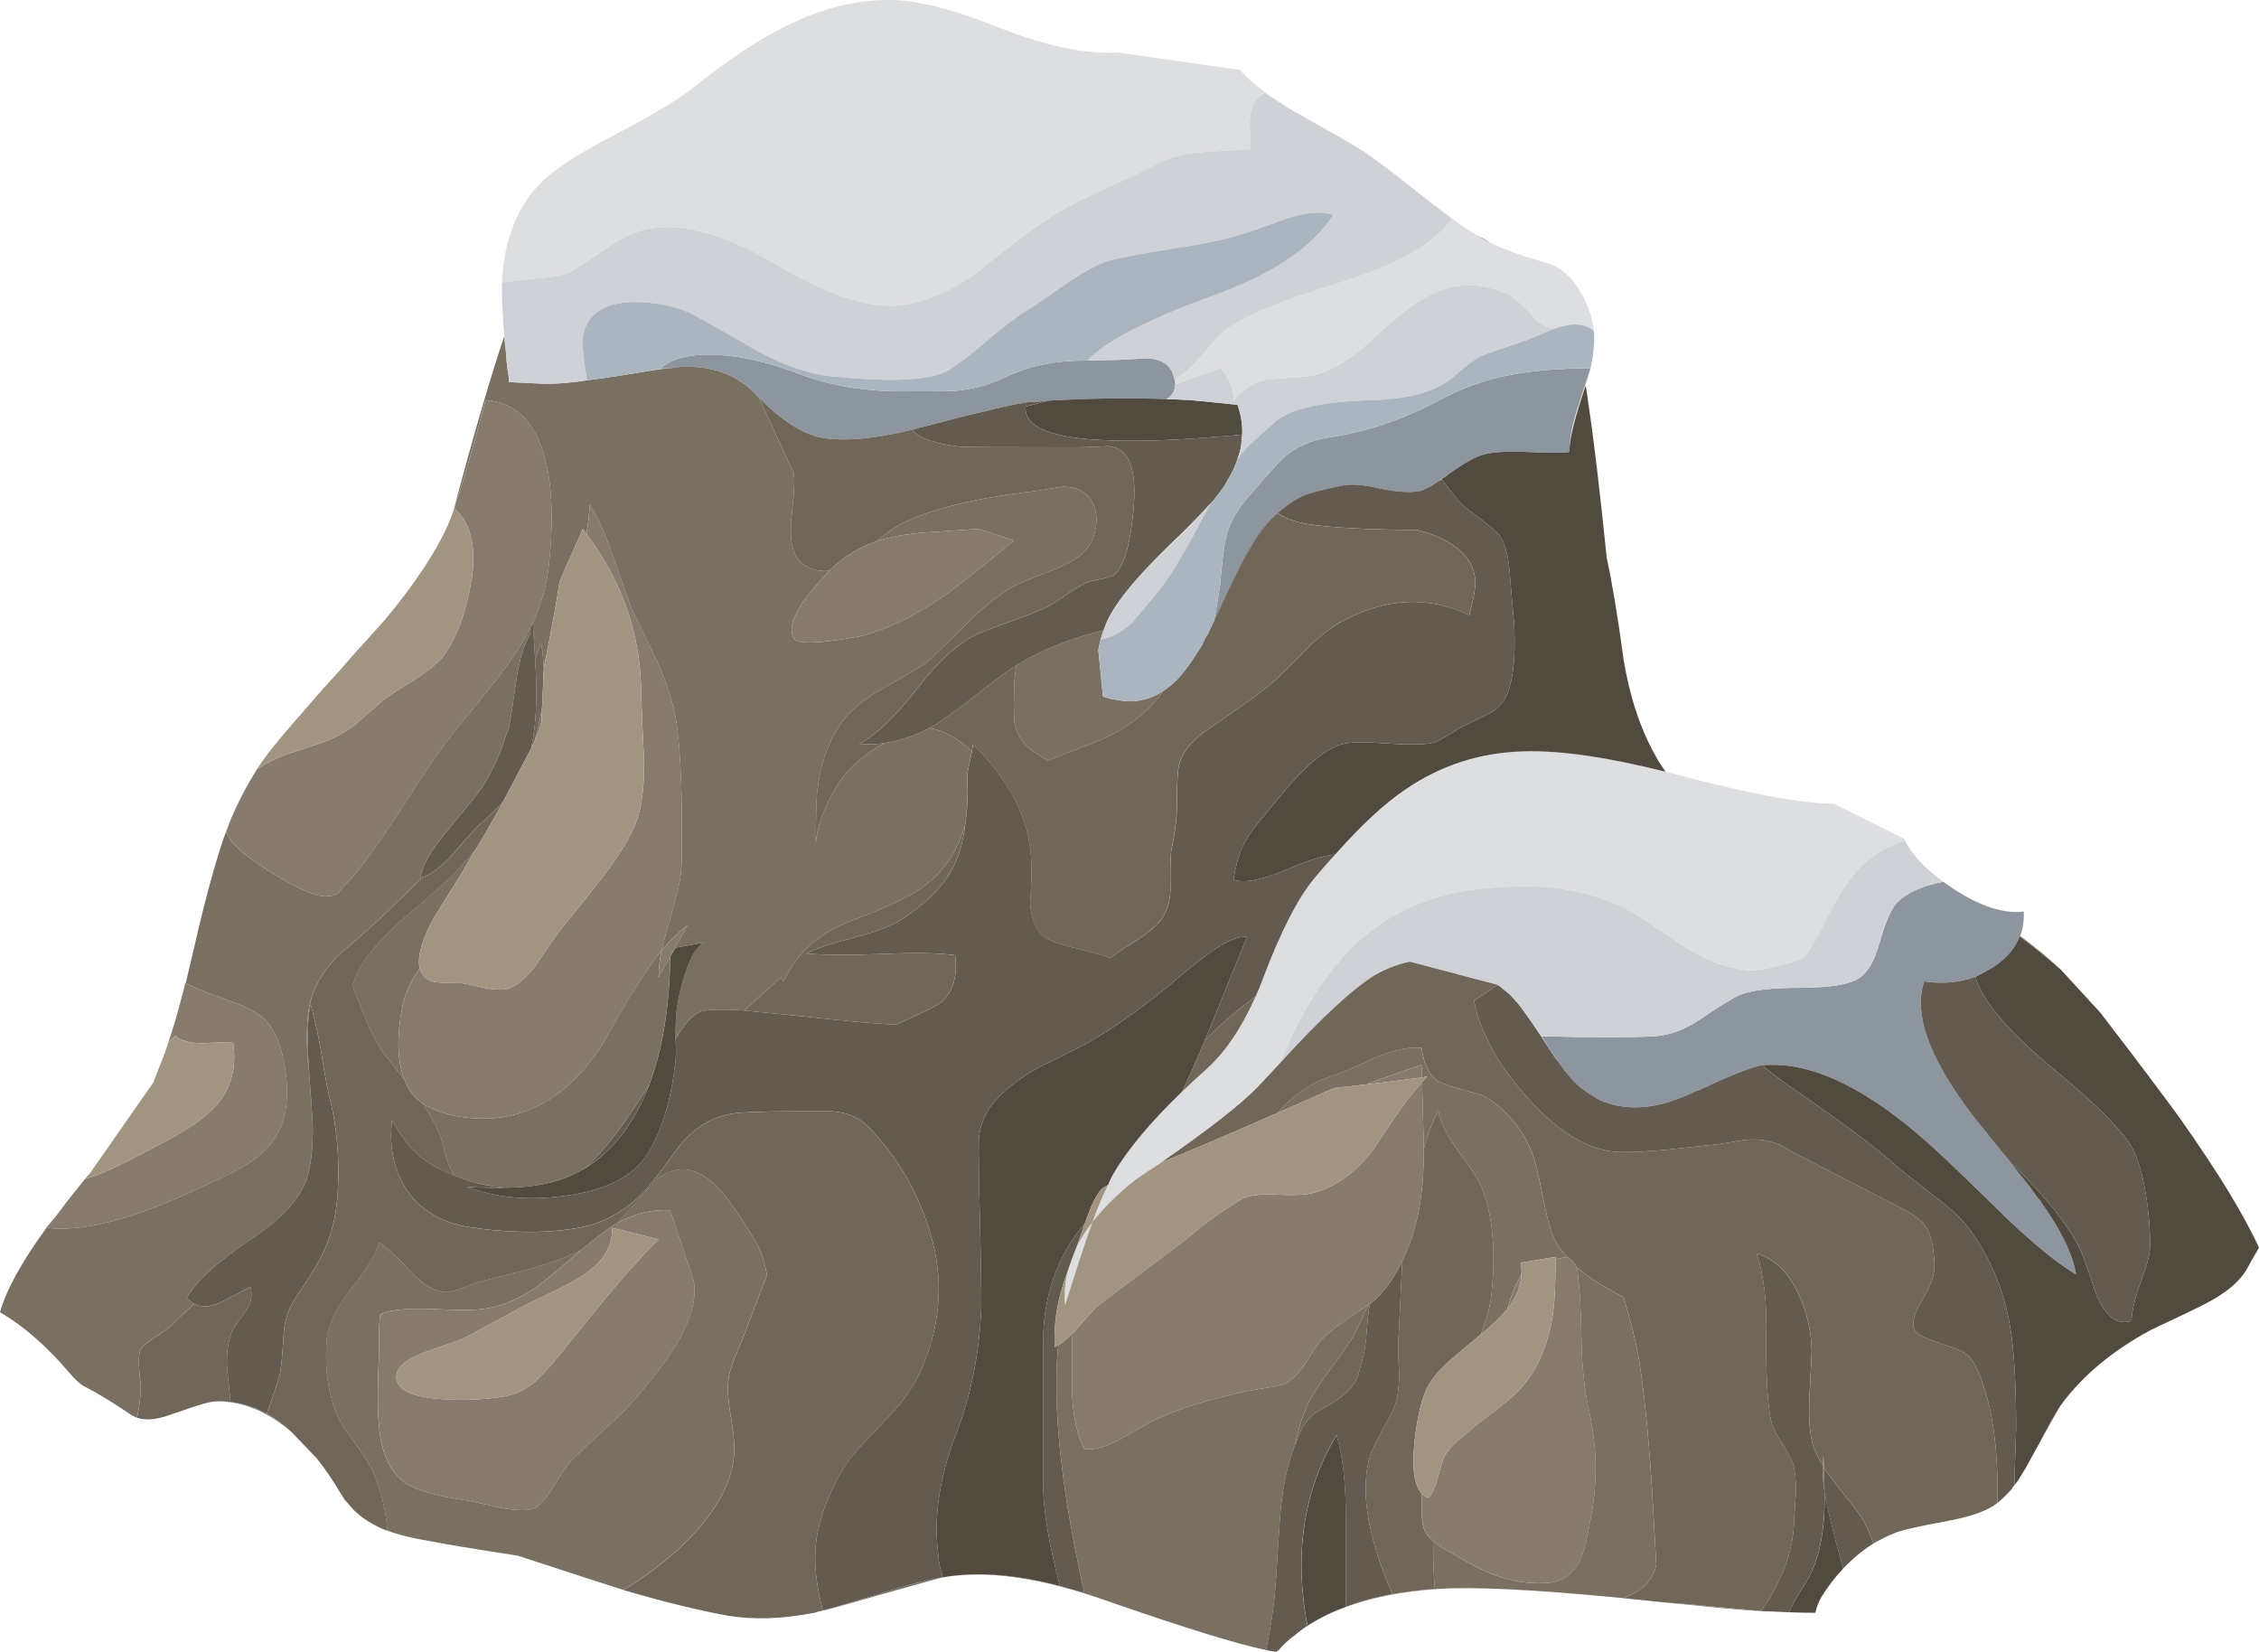
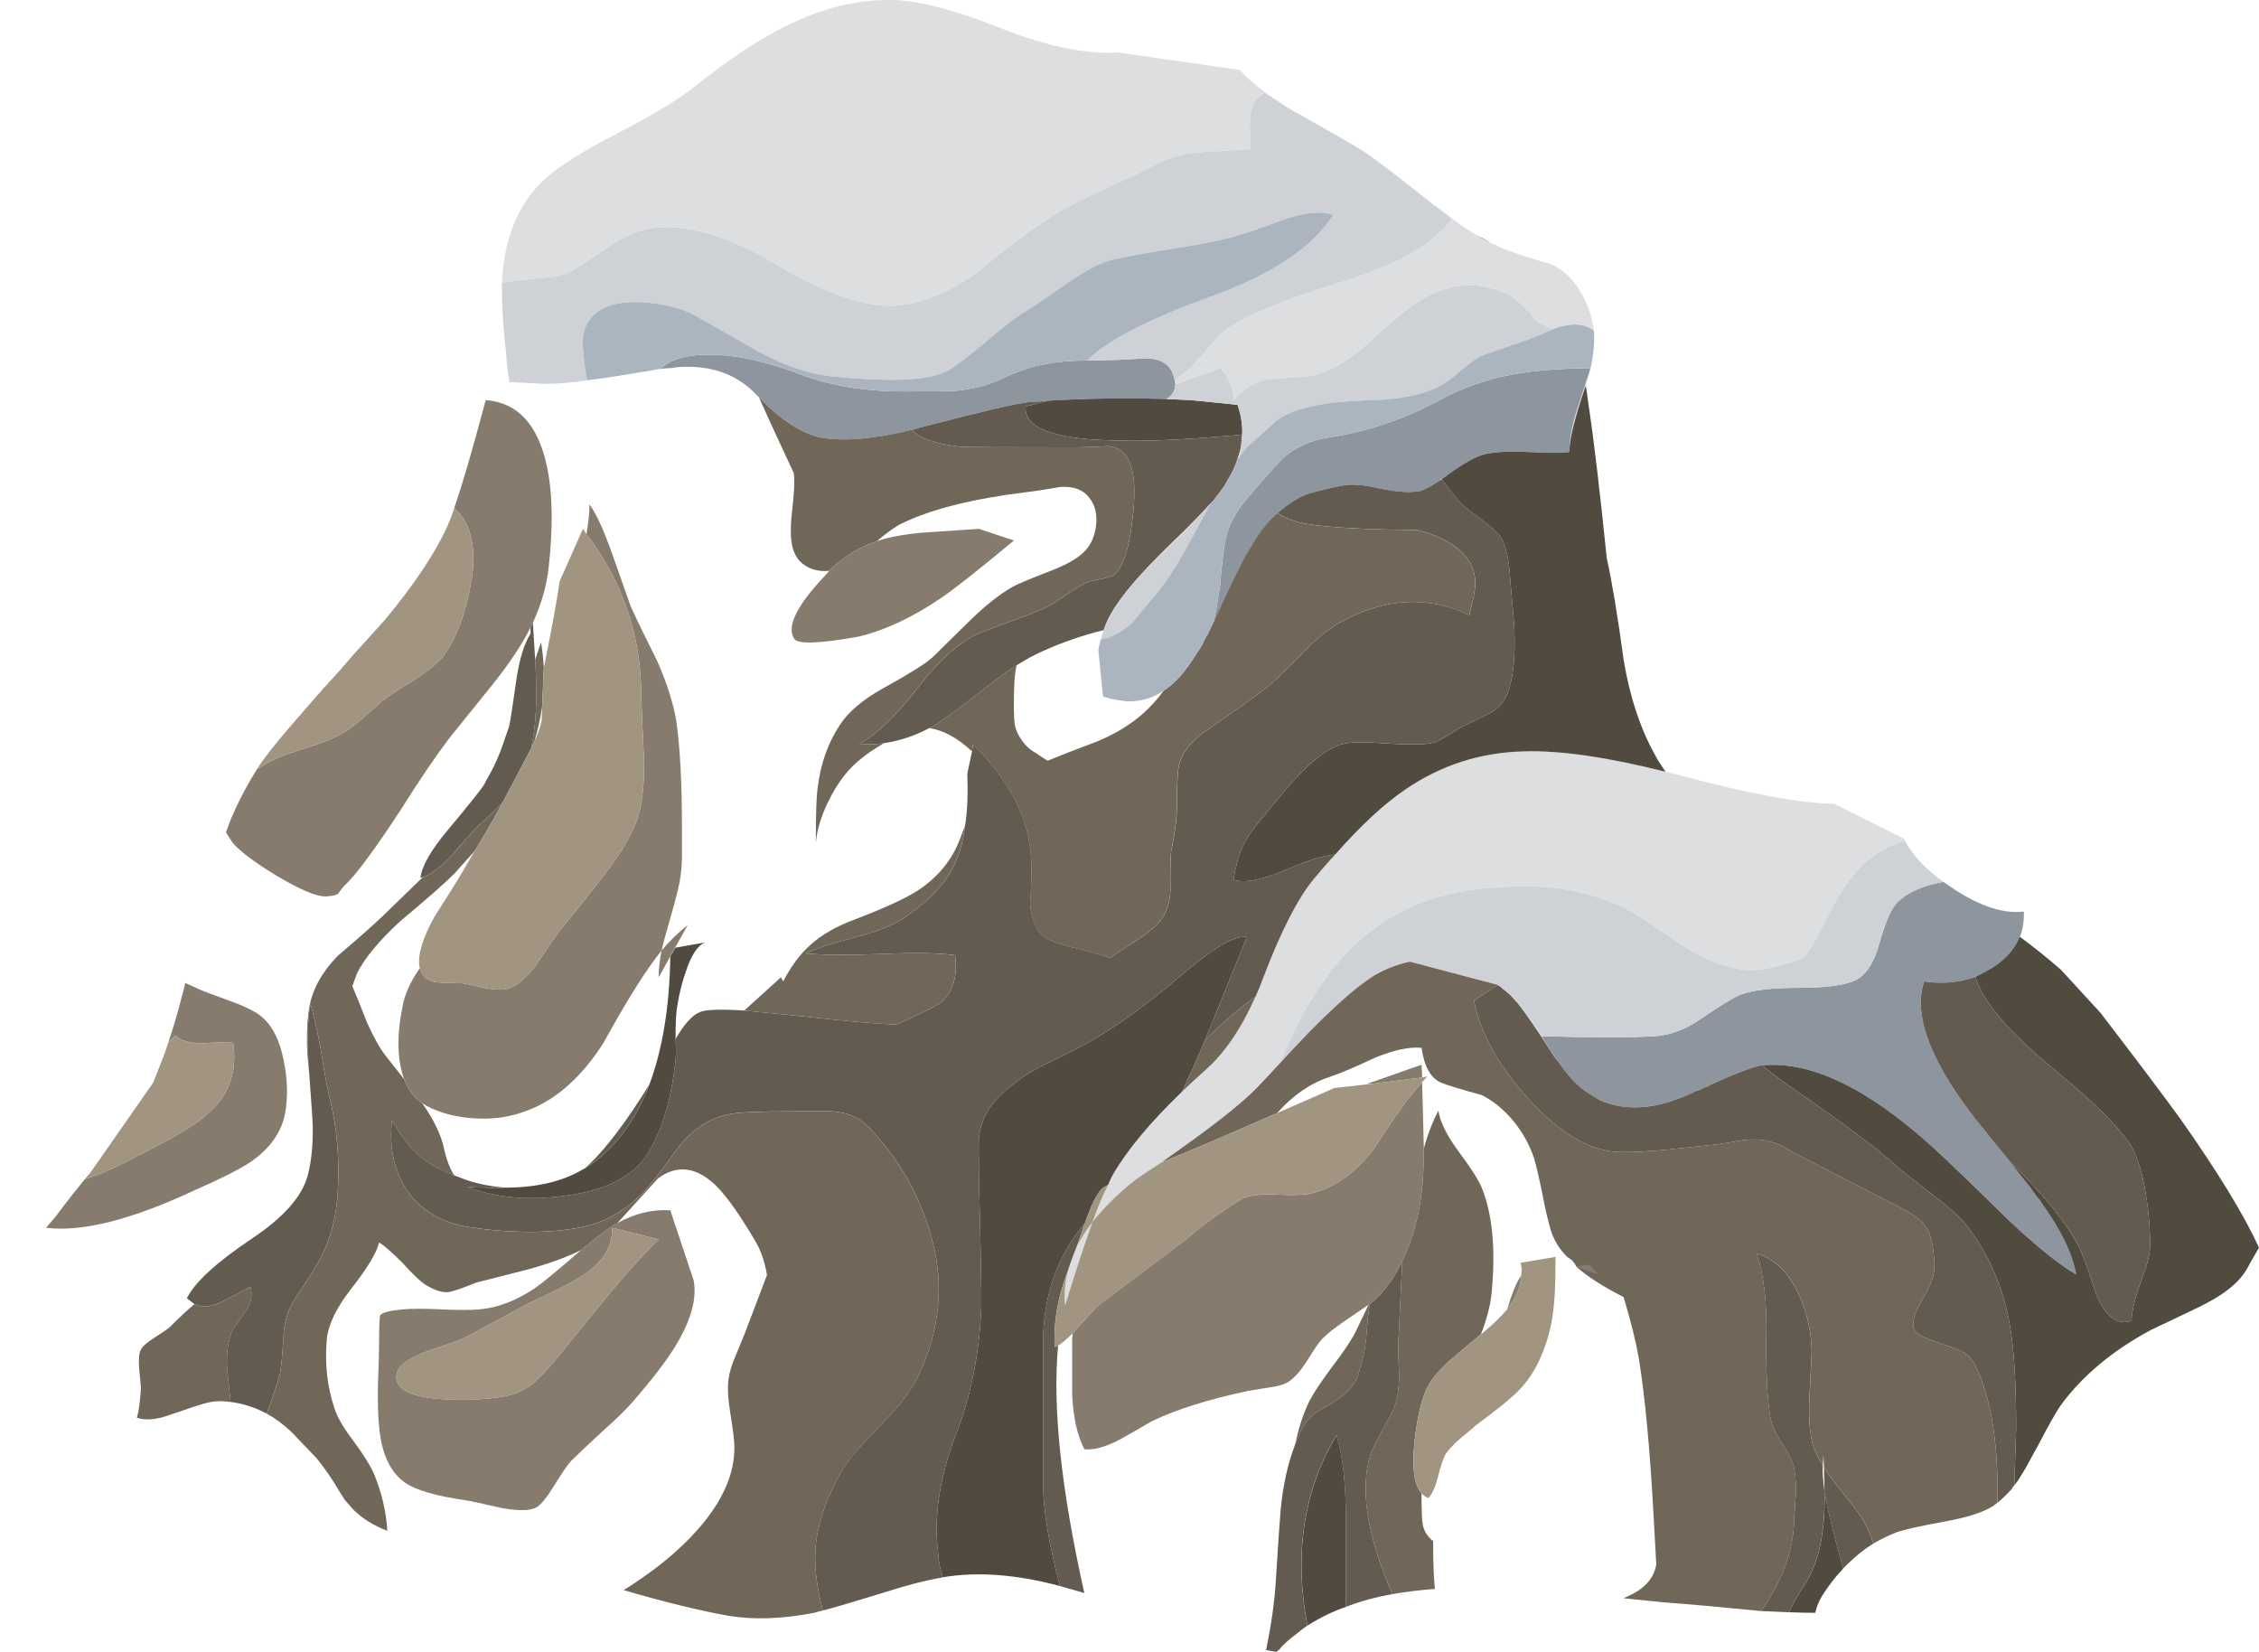
<svg xmlns="http://www.w3.org/2000/svg" xmlns:ns1="http://www.inkscape.org/namespaces/inkscape" id="svg2" xml:space="preserve" viewBox="0 0 193.95 141.8" version="1.1" ns1:version="0.91 r13725">
  <g id="g10" transform="matrix(1.25 0 0 -1.25 0 141.8)">
    <g id="g12">
      <path id="path14" style="fill-rule:evenodd;fill:#dddee0" d="m130.84 55.717c-1.012-0.343-1.813-0.757-2.399-1.238-0.668-0.508-1.336-1.293-2-2.359-0.375-0.614-0.867-1.535-1.48-2.758-0.535-0.961-0.867-1.496-1-1.602-0.215-0.187-0.801-0.398-1.762-0.64-0.851-0.215-1.48-0.321-1.879-0.321-0.425 0-1.054 0.106-1.882 0.321-0.93 0.265-2.012 0.812-3.239 1.64-1.761 1.2-2.812 1.891-3.16 2.078-1.492 0.801-3.094 1.321-4.801 1.563-1.437 0.211-3.144 0.227-5.117 0.039-3.518-0.293-6.452-1.508-8.8-3.641-2.054-1.839-3.812-4.531-5.281-8.082l-0.039-0.199c-0.48-0.504-1.027-1.09-1.641-1.758-1.148-1.175-3.332-2.882-6.558-5.121-0.028 0-0.043-0.011-0.043-0.039-0.586-0.375-1.184-0.773-1.797-1.199-1.203-0.961-2.176-1.922-2.922-2.883 0.375 1.043 0.734 1.895 1.082 2.563 0.106 0.293 0.223 0.547 0.359 0.757 0.985 1.68 2.559 3.563 4.719 5.641 0.508 0.481 1.039 0.973 1.602 1.481 1.304 1.148 2.453 2.828 3.437 5.039 0.188 0.402 0.36 0.828 0.52 1.281 1.226 3.226 2.402 5.508 3.519 6.84 0.481 0.586 0.961 1.133 1.442 1.64 1.758 2 3.375 3.493 4.84 4.481 2.425 1.652 5.121 2.519 8.082 2.601 2.48 0.078 5.73-0.386 9.757-1.402 0.348-0.078 0.707-0.172 1.082-0.277 4.719-1.254 8.211-1.895 10.481-1.922l4.801-2.399c0.023-0.054 0.05-0.097 0.078-0.125zm-23.72-15.316c-0.215 0.266-0.414 0.547-0.601 0.84-0.961 1.492-1.719 2.597-2.282 3.32 0.453-0.562 1-1.32 1.641-2.281 0.453-0.746 0.867-1.375 1.242-1.879zm-12.68 6.078c0.133 0.082 0.266 0.16 0.399 0.238 0.668 0.348 1.332 0.575 2 0.684-0.801-0.16-1.602-0.469-2.399-0.922zm-6.838 60.121c-0.27 0.16-0.508 0.32-0.723 0.481l-0.481-0.364c-0.343-0.371-0.531-0.918-0.558-1.636 0-0.43 0.015-1.055 0.039-1.883l-3.277-0.199c-1.176-0.079-2.204-0.348-3.082-0.801-0.641-0.348-1.829-0.906-3.559-1.68-1.496-0.691-2.641-1.277-3.441-1.758-1.254-0.773-3.079-2.132-5.481-4.082-2.211-1.547-4.25-2.293-6.117-2.238-2 0.055-4.656 1.066-7.961 3.039-3.066 1.785-5.734 2.559-8 2.32-1.039-0.132-2.082-0.558-3.121-1.281-1.465-1.012-2.426-1.625-2.879-1.84-0.348-0.16-1.027-0.277-2.039-0.359-1.281-0.133-2.094-0.227-2.442-0.281 0 0.242 0.012 0.468 0.04 0.679 0.265 2.778 1.242 4.922 2.921 6.442 0.934 0.855 2.586 1.894 4.957 3.121 2.508 1.305 4.254 2.359 5.243 3.16 2.371 1.895 4.48 3.293 6.32 4.199 2.453 1.227 4.851 1.828 7.199 1.801 1.813 0 4.36-0.656 7.641-1.961 3.121-1.226 5.773-1.773 7.961-1.641l8.398-1.199c0.531-0.613 1.348-1.293 2.442-2.039zm10.839-7.199c-0.453 0.344-1.015 0.785-1.679 1.316 0.379-0.289 0.789-0.609 1.238-0.957 0.16-0.132 0.309-0.254 0.441-0.359zm-17.722-12.363-0.039 0.32 0.441 0.281c0.426 0.293 0.957 0.828 1.598 1.602 0.64 0.797 1.176 1.344 1.601 1.637 1.172 0.882 3.746 1.933 7.719 3.16 3.547 1.093 5.961 2.375 7.238 3.84l0.442 0.562c0.613-0.453 1.187-0.84 1.719-1.16 0.269-0.16 0.535-0.309 0.8-0.442 0.032-0.007 0.063-0.023 0.102-0.039l0.019-0.019 0.039-0.02c0.028-0.011 0.055-0.023 0.082-0.043 1.067-0.504 2.399-0.972 4-1.398 1.254-0.535 2.172-1.68 2.758-3.441 0.11-0.372 0.188-0.758 0.242-1.161-0.668 0.536-1.601 0.575-2.8 0.121-0.481 0.161-0.879 0.375-1.2 0.641-0.48 0.586-1 1.106-1.558 1.559-2.45 1.336-4.92 1.015-7.4-0.957-0.692-0.563-1.708-1.442-3.04-2.641-1.199-0.961-2.308-1.562-3.32-1.801-0.082-0.027-1.039-0.105-2.879-0.238-0.883-0.082-1.695-0.523-2.441-1.32l-0.117-0.203c0.054 0.75-0.243 1.507-0.883 2.281l-3.117-1.121h-0.004zm28.203-0.078c-0.723-2.106-1.094-3.575-1.121-4.399 0 0.774 0.172 1.692 0.519 2.758l0.918 2.84c0.008 0.011 0.016 0.027 0.02 0.039-0.078-0.375-0.188-0.778-0.34-1.199v-0.039h0.004zm-23.522-4.52c-0.121-0.164-0.242-0.336-0.359-0.52v0.04c0.117 0.168 0.238 0.324 0.359 0.48zm13.641-1.922c-0.105-0.051-0.199-0.105-0.277-0.16 0.093 0.07 0.207 0.152 0.34 0.242-0.028-0.023-0.047-0.051-0.063-0.082zm-23.379-10.801c0.043 0.149 0.086 0.297 0.141 0.442 0.133 0.402 0.304 0.785 0.519 1.16 0.668 1.176 1.989 2.719 3.961 4.641 0.969 0.929 1.781 1.742 2.442 2.441-0.875-0.992-2.196-2.324-3.961-4-1.633-1.707-2.664-3.266-3.102-4.684zm-29.64 18.442c-0.383-0.035-0.883-0.102-1.5-0.199 0.265 0.054 0.546 0.105 0.839 0.16l0.661 0.039zm27.941-60.321c0.293 0.563 0.652 1.122 1.078 1.68-0.559-1.547-1.184-3.453-1.879-5.719-0.082 0.801-0.015 1.602 0.199 2.403 0.161 0.504 0.36 1.051 0.602 1.636z" ns1:connector-curvature="0" />
      <path id="path16" style="fill-rule:evenodd;fill:#8d959e" d="m138.72 49.12c-0.321-0.828-0.934-1.535-1.84-2.121-0.399-0.239-0.801-0.454-1.199-0.637-1.094-0.402-2.266-0.508-3.52-0.32-0.801-2.403 0.52-5.735 3.961-10l0.078-0.082c0.613-0.774 1.176-1.465 1.68-2.082 0.641-0.825 1.16-1.477 1.562-1.958 0.079-0.132 0.161-0.253 0.239-0.359 0.215-0.293 0.375-0.496 0.48-0.601v-0.04c1.387-1.921 2.199-3.585 2.442-5-1.227 0.719-2.813 2-4.762 3.84-2.238 2.215-3.961 3.868-5.16 4.957-4.426 4-8.293 5.856-11.598 5.563h-0.082c-0.531-0.082-1.691-0.52-3.48-1.32-0.051-0.028-0.094-0.055-0.118-0.082-0.242-0.079-0.48-0.184-0.722-0.317-0.133-0.027-0.25-0.066-0.36-0.121-0.027-0.027-0.066-0.055-0.117-0.078-0.027 0-0.066-0.016-0.121-0.043-2.16-0.984-4.082-1.188-5.758-0.602-0.187 0.055-0.375 0.137-0.562 0.243l-0.52 0.32c-0.531 0.32-1.027 0.746-1.48 1.281-0.188 0.211-0.399 0.492-0.641 0.84-0.371 0.504-0.785 1.133-1.238 1.879 3.492-0.106 6.105-0.106 7.84 0 1.011 0.082 2.011 0.453 3 1.121 1.359 0.934 2.293 1.504 2.8 1.719 0.801 0.32 2.145 0.48 4.039 0.48 1.84 0 3.133 0.172 3.879 0.52 0.723 0.347 1.27 1.187 1.641 2.519 0.426 1.52 0.856 2.481 1.281 2.879 0.719 0.668 1.762 1.121 3.117 1.36 2.137-1.547 3.977-2.227 5.524-2.04 0.023-0.613-0.055-1.171-0.242-1.679l-0.039-0.039h-0.004zm-86.559 37c-0.055 0.05-0.105 0.105-0.16 0.16-1.305 1.414-3.055 2.066-5.238 1.961-0.16 0-0.375-0.028-0.641-0.082h-0.101l-0.661-0.039c0.293 0.265 0.653 0.48 1.082 0.64 1.067 0.371 2.493 0.426 4.278 0.16 1.414-0.242 2.801-0.628 4.16-1.16 2.109-0.8 4.496-1.199 7.16-1.199 1.949 0 3.133 0.012 3.563 0.039 1.226 0.106 2.332 0.399 3.32 0.879 1.012 0.481 1.984 0.801 2.918 0.961 0.801 0.16 1.746 0.238 2.84 0.238l1.601 0.039c0.504 0 1.344 0.043 2.52 0.121 0.984-0.054 1.586-0.453 1.801-1.199l0.078-0.281 0.039-0.32c0-0.426-0.199-0.758-0.598-1h-0.043c-2.746 0.082-5.449 0.043-8.117-0.118-0.32-0.027-0.613-0.054-0.879-0.082h-0.32c-0.857-0.078-3.267-0.64-7.243-1.679-0.321-0.078-0.614-0.16-0.879-0.239-2.696-0.64-4.786-0.816-6.282-0.519-1.281 0.266-2.679 1.172-4.199 2.719zm55.641-3.559v-0.16c-0.508-0.082-1.481-0.082-2.922 0-1.277 0.051-2.25 0-2.918-0.16-0.613-0.16-1.453-0.629-2.52-1.403-0.027-0.027-0.054-0.054-0.082-0.078-0.023 0-0.039-0.015-0.039-0.043l-0.159-0.078c-0.019-0.011-0.039-0.027-0.058-0.039-0.133-0.09-0.247-0.172-0.34-0.242l-0.563-0.359c-0.051 0-0.09-0.012-0.117-0.039-0.027-0.028-0.055-0.04-0.082-0.04-0.105-0.054-0.188-0.093-0.238-0.121-0.028 0-0.055-0.015-0.082-0.039h-0.078l-0.043-0.043c-0.051 0-0.094-0.011-0.118-0.039h-0.043c-0.023 0.028-0.039 0.028-0.039 0h-0.121c-0.613-0.078-1.48 0-2.597 0.242-1.016 0.239-1.856 0.293-2.52 0.161-1.226-0.27-1.988-0.453-2.281-0.563-0.563-0.183-1.215-0.586-1.961-1.199-0.027-0.027-0.067-0.066-0.117-0.121-0.668-0.531-1.336-1.399-2-2.598l-0.16-0.242c-0.055-0.105-0.122-0.227-0.204-0.359-0.472-0.922-1.152-2.348-2.039-4.282 0.188 0.911 0.332 1.762 0.442 2.563 0.133 1.625 0.277 2.746 0.437 3.359 0.215 0.906 0.774 1.867 1.684 2.879 1.332 1.547 2.09 2.387 2.277 2.52 0.774 0.695 1.801 1.148 3.082 1.363 2.531 0.371 5.012 1.199 7.442 2.477 1.625 0.906 3.343 1.523 5.156 1.839 1.387 0.27 3.176 0.414 5.363 0.442l-0.922-2.84c-0.347-1.066-0.519-1.984-0.519-2.758z" ns1:connector-curvature="0" />
-       <path id="path18" style="fill-rule:evenodd;fill:#797061" d="m88.961 14.241c-0.508-1.309-0.84-2.817-1-4.524-0.082-0.984-0.188-2.558-0.32-4.718-0.082-1.465-0.309-3.094-0.68-4.879-1.949 0.398-5.535 1.508-10.762 3.32-4.691 1.68-8.558 2.227-11.597 1.641-3.254-0.907-5.668-1.586-7.243-2.043-0.398-0.106-0.785-0.2-1.16-0.278 0.106 0.024 0.215 0.051 0.321 0.078 0.64 0.161 1.96 0.547 3.96 1.161 1.653 0.535 3.028 0.894 4.122 1.082l0.16 0.039c2.371 0.398 5.05 0.199 8.039-0.602l1.679-0.48c-1.601 7.148-2.199 12.816-1.8 17 0.242 0.136 0.574 0.414 1 0.84l-0.039-0.36v-3.879c0.078-1.574 0.359-2.812 0.839-3.719 0.614-0.082 1.415 0.133 2.399 0.641 0.535 0.293 1.281 0.719 2.242 1.277 1.652 0.801 3.852 1.497 6.602 2.082 0.023 0 0.515 0.083 1.476 0.243 0.613 0.078 1.055 0.211 1.321 0.398 0.402 0.266 0.816 0.734 1.242 1.399 0.504 0.828 0.867 1.347 1.078 1.558 0.348 0.348 0.855 0.75 1.519 1.203 0.907 0.614 1.453 0.985 1.641 1.117l-0.879-1.839c-0.293-0.586-0.828-1.387-1.601-2.399-0.774-1.039-1.305-1.84-1.598-2.398-0.43-0.91-0.75-1.895-0.961-2.961zm-9.16 19.398 0.238 0.078-0.277-0.117c0 0.028 0.011 0.039 0.039 0.039zm61.758 13.199c-0.852 0.747-1.797 1.508-2.84 2.282l0.043 0.039c1.011-0.746 1.945-1.52 2.797-2.321zm-2.44-34.238c0.266 0.481 0.57 1.039 0.918 1.68 0.695 1.332 1.199 2.226 1.52 2.68-0.082-0.106-0.774-1.348-2.082-3.719-0.102-0.215-0.223-0.43-0.356-0.641zm-1.922-2.359c0.242 0.183 0.563 0.492 0.961 0.918-0.453-0.531-0.883-0.918-1.281-1.16l0.32 0.242zm-22.961-6.84c1.817-0.137 4.055-0.336 6.723-0.602-0.961 0.051-1.973 0.133-3.039 0.239-1.387 0.136-2.613 0.254-3.684 0.363zm-18.599 0.559c0.906 0.16 1.879 0.281 2.918 0.359-0.079 0.801-0.118 1.785-0.118 2.961v0.32c0.239-0.215 0.747-0.535 1.52-0.961 1.144-0.695 2.117-1.176 2.918-1.441 1.066-0.371 2.133-0.531 3.199-0.481 1.176 0.028 2 0.575 2.481 1.641 0.242 0.508 0.507 1.625 0.8 3.359 0.375 2.215 0.309 4.469-0.199 6.762-0.265 1.145-0.441 2.547-0.519 4.199-0.028 1.84-0.082 3.239-0.161 4.2 0 0.054-0.027 0.347-0.082 0.882-0.023 0.289-0.066 0.516-0.117 0.68 0.746-0.668 1.824-1.363 3.239-2.082 0.507-1.707 0.855-3.105 1.042-4.199 0.426-2.641 0.758-6.16 1-10.559 0.133-2.375 0.2-3.574 0.2-3.601-0.16-0.989-0.856-1.735-2.082-2.239l-0.16-0.082c-0.133 0.028-0.254 0.039-0.36 0.039-5.84 0.563-9.961 0.762-12.359 0.602-2.426-0.16-4.547-0.574-6.36-1.238-1.148-0.43-2.175-0.961-3.082-1.602 0.133 0.106 0.282 0.215 0.442 0.32 0.879 0.559 1.758 0.985 2.64 1.282 0.934 0.371 2 0.664 3.2 0.879zm-69.039 4.359c-0.082 1.332-0.387 2.641-0.922 3.922-0.215 0.504-0.68 1.25-1.399 2.238-0.695 0.906-1.136 1.668-1.32 2.281-0.481 1.442-0.656 2.985-0.52 4.641 0.079 1.012 0.625 2.172 1.637 3.48 1.121 1.414 1.777 2.493 1.961 3.239 0.375-0.239 0.906-0.707 1.602-1.399 0.691-0.773 1.226-1.281 1.597-1.519 0.668-0.403 1.215-0.563 1.641-0.481 0.293 0.051 0.906 0.266 1.84 0.641 2.187 0.558 3.386 0.867 3.601 0.918 1.442 0.398 2.641 0.84 3.602 1.32-1.629-1.414-2.695-2.293-3.203-2.64-1.278-0.852-2.547-1.332-3.797-1.442-0.563-0.051-1.43-0.051-2.602 0-1.175 0.055-2.054 0.055-2.64 0-0.907-0.078-1.426-0.211-1.559-0.398-0.055-0.106-0.082-0.692-0.082-1.758 0-0.645-0.027-1.629-0.078-2.961-0.027-1.199 0-2.176 0.078-2.922 0.16-1.867 0.762-3.16 1.801-3.879 0.746-0.508 2.148-0.906 4.199-1.199 0.32-0.055 1.121-0.227 2.402-0.52 1.172-0.214 1.973-0.203 2.399 0.039 0.32 0.188 0.734 0.692 1.238 1.52 0.563 0.906 0.949 1.465 1.16 1.68 0.375 0.375 1.094 1.054 2.16 2.043 0.934 0.824 1.641 1.515 2.122 2.078 1.359 1.574 2.335 2.851 2.921 3.84 1.039 1.734 1.438 3.214 1.2 4.441l-1.602 4.797c-1.227 0.082-2.437-0.211-3.641-0.879 1.79 1.973 2.723 3 2.801 3.082 1.199 0.879 2.414 0.813 3.641-0.203 0.801-0.637 1.855-2.078 3.16-4.316 0.32-0.614 0.547-1.321 0.68-2.122l-1.52-4c-0.027-0.05-0.238-0.574-0.64-1.558-0.266-0.613-0.426-1.149-0.481-1.602-0.078-0.558-0.039-1.332 0.121-2.32 0.188-1.145 0.281-1.918 0.281-2.32 0.028-1.84-0.8-3.719-2.48-5.637-1.281-1.469-2.988-2.867-5.121-4.203-0.028 0.027-0.067 0.043-0.121 0.043-0.692 0.211-3.078 0.984-7.16 2.32-2.957 0.449-5.184 0.824-6.68 1.117-0.852 0.157-1.613 0.36-2.277 0.598zm6 46.68-0.84-1.438c-0.297-0.508-0.934-1.535-1.922-3.082-0.801-1.441-1.145-2.574-1.039-3.402l0.039-0.117c-0.668-0.961-1.067-1.856-1.199-2.68-0.403-2-0.36-3.652 0.121-4.961l-1.321 1.68c-0.402 0.535-0.816 1.281-1.242 2.242-0.426 1.09-0.758 1.918-1 2.476l0.321 0.883c0.535 1.067 1.546 2.281 3.039 3.641 1.734 1.437 2.949 2.508 3.64 3.199l1.403 1.559zm-3.563-1.801-2.68-2.598c-0.691-0.668-1.746-1.601-3.16-2.801-1.094-1.121-1.746-2.308-1.961-3.558-0.211-1.281-0.211-2.774 0-4.481 0.16-2.187 0.242-3.375 0.242-3.562 0.028-1.332-0.082-2.465-0.32-3.399-0.348-1.468-1.64-2.949-3.879-4.441-2.426-1.625-3.906-2.984-4.441-4.078l0.519-0.402c-0.398-0.317-0.961-0.84-1.679-1.559-0.106-0.106-0.453-0.348-1.039-0.719-0.508-0.32-0.829-0.601-0.961-0.84-0.133-0.242-0.172-0.683-0.121-1.32 0.082-0.828 0.121-1.266 0.121-1.32-0.055-0.934-0.149-1.614-0.282-2.039-0.132 0.05-0.265 0.117-0.398 0.199-1.387 0.933-2.465 1.586-3.238 1.961-0.242 0.133-0.551 0.41-0.922 0.84-1.602 1.89-3.215 3.304-4.84 4.238 0.453 1.574 1.52 3.508 3.199 5.801 2.426-0.293 5.746 0.531 9.961 2.48 2.106 0.934 3.492 1.641 4.16 2.117 1.387 0.989 2.16 2.203 2.321 3.645 0.132 1.039 0.078 2.133-0.161 3.277-0.265 1.336-0.746 2.309-1.441 2.922-0.371 0.344-1.066 0.707-2.078 1.078-1.336 0.481-2.106 0.774-2.32 0.879l-0.879 0.402c0.16 0.692 0.332 1.426 0.519 2.2 0.957 4.215 1.824 7.254 2.598 9.121l-0.359-0.961 0.402-0.641c0.453-0.586 1.465-1.359 3.039-2.32 1.652-0.984 2.801-1.465 3.437-1.438 0.457 0.024 0.735 0.094 0.84 0.2 0.137 0.214 0.297 0.414 0.481 0.597 0.75 0.696 2.027 2.43 3.84 5.203 1.203 1.918 2.296 3.532 3.281 4.84 1.332 1.653 2.332 2.891 3 3.719 1.172 1.465 2.039 2.773 2.601 3.922v-0.442c-0.429-0.667-0.746-1.695-0.961-3.082-0.265-1.918-0.441-3.023-0.519-3.32l-0.281-0.797c-0.321-1.015-0.746-1.976-1.282-2.883l-0.117-0.238c-0.187-0.32-1.027-1.375-2.519-3.16-1.149-1.359-1.774-2.453-1.883-3.281l0.16 0.039zm-14.199-36c0.238 0.027 0.574 0.015 1-0.039 0.855-0.106 1.68-0.375 2.48-0.801 0.586-0.32 1.16-0.746 1.719-1.281-1.652 1.441-3.387 2.148-5.199 2.121zm19.84 14.68c-0.961 0.082-1.84 0.253-2.641 0.523l-0.84 0.316c-0.32 0.508-0.558 1.149-0.719 1.922-0.214 0.934-0.707 1.946-1.48 3.039l0.32-0.199c0.934-0.48 2-0.762 3.2-0.84 1.148-0.078 2.214 0.039 3.199 0.36 2.187 0.668 4.093 2.265 5.722 4.8 1.625 2.961 2.957 5.079 4 6.36 0.106 0.48 0.293 1.172 0.559 2.082 0.266 0.933 0.453 1.625 0.559 2.078 0.16 0.613 0.253 1.32 0.281 2.121v2.16c0 3.117-0.133 5.586-0.399 7.399-0.214 1.199-0.64 2.535-1.281 4-0.828 1.652-1.441 2.921-1.84 3.8-0.027 0.079-0.441 1.254-1.242 3.52-0.613 1.734-1.144 2.894-1.598 3.48 0.028-0.398-0.039-1.082-0.199-2.039l-0.242 0.36-1.598-3.602c-0.187-1.305-0.546-3.277-1.082-5.918-0.054 0.774-0.121 1.344-0.199 1.719l-0.398-1.199-0.16 2.558c0.586 1.282 0.945 2.535 1.078 3.762 0.32 2.801 0.281 5.133-0.121 7-0.614 2.852-2.012 4.359-4.2 4.52-0.906-3.415-1.625-5.879-2.16-7.399 1.336 5.012 2.481 8.945 3.442 11.797 0.027-0.371 0.066-0.758 0.121-1.16 0.023-0.559 0.093-1.145 0.199-1.758v-0.242l2.48-0.117c0.907 0 1.864 0.078 2.879 0.238 0.668 0.082 1.492 0.199 2.481 0.359l1.719 0.282c0.617 0.097 1.117 0.164 1.5 0.199h0.101c0.266 0.054 0.481 0.082 0.641 0.082 2.183 0.105 3.933-0.547 5.238-1.961 0.055-0.055 0.105-0.106 0.16-0.16 0-0.028 0.012-0.067 0.039-0.121 0.586-1.305 1.36-2.985 2.321-5.039 0.082-0.454 0.039-1.36-0.122-2.719-0.132-1.203-0.093-2.082 0.122-2.641 0.187-0.508 0.519-0.883 1-1.121 0.425-0.215 0.906-0.293 1.441-0.238l-0.281-0.321c-1.973-2.082-2.68-3.535-2.121-4.359 0.269-0.375 1.734-0.32 4.402 0.156 1.812 0.43 3.719 1.321 5.719 2.684 0.933 0.637 2.586 1.945 4.961 3.918l-2.403 0.801c-1.652-0.106-2.863-0.188-3.636-0.242-1.364-0.106-2.481-0.305-3.364-0.598 0.723 0.613 1.309 1.027 1.762 1.238 2 0.961 4.828 1.668 8.48 2.121 0.508 0.055 1.293 0.172 2.36 0.36 0.906 0.054 1.558-0.188 1.961-0.719 0.426-0.508 0.586-1.172 0.48-2-0.109-0.746-0.386-1.336-0.84-1.762-0.453-0.453-1.242-0.89-2.363-1.32-1.383-0.531-2.238-0.891-2.558-1.078-0.879-0.508-1.84-1.266-2.879-2.282-1.629-1.597-2.496-2.453-2.602-2.558-0.48-0.426-1.613-1.133-3.398-2.121-1.387-0.774-2.375-1.614-2.961-2.52-0.825-1.254-1.332-2.707-1.52-4.359-0.082-0.563-0.121-1.801-0.121-3.719 0.082 0.879 0.359 1.813 0.84 2.801 0.641 1.332 1.426 2.344 2.359 3.039 0.27 0.238 0.762 0.57 1.481 1 1.066 0.16 2.109 0.504 3.121 1.039 0.988-0.16 1.961-0.695 2.922-1.602l-0.321-1.519c0.051-1.438 0-2.641-0.16-3.598l-0.32-0.84c-0.535-1.468-1.508-2.668-2.922-3.601-0.879-0.559-2.332-1.227-4.359-2-1.227-0.453-2.227-1.027-3-1.719-0.719-0.641-1.348-1.48-1.879-2.519l-0.16 0.277-2.52-2.277c-1.68 0.105-2.707 0.066-3.082-0.122-0.504-0.214-1.051-0.824-1.641-1.839 0 1.148 0.043 1.906 0.122 2.281 0.132 0.851 0.335 1.652 0.601 2.398 0.371 1.121 0.813 1.774 1.32 1.961l-2.043-0.363-0.359-0.598c-0.051-3.441-0.531-6.375-1.437-8.8-1.497-2.426-2.856-4.243-4.082-5.442l-0.399-0.359h-0.043c-1.41-0.852-3.211-1.281-5.398-1.281zm45.242 34.121c-0.402-0.559-0.856-1.067-1.363-1.52-0.852-0.773-1.918-1.426-3.2-1.961-1.492-0.558-2.625-1-3.398-1.32-0.348 0.215-0.613 0.387-0.801 0.519-0.32 0.188-0.558 0.375-0.719 0.563-0.375 0.426-0.613 0.867-0.722 1.32-0.051 0.238-0.078 0.735-0.078 1.481 0 1.386 0.066 2.277 0.199 2.679l0.879 0.52c1.226 0.64 2.613 1.187 4.16 1.64 0.266 0.079 0.574 0.161 0.922 0.239-0.051-0.145-0.098-0.293-0.141-0.442l-0.058-0.199c-0.067-0.238-0.122-0.476-0.161-0.719l0.321-3.199c0.183-0.055 0.371-0.105 0.558-0.16l1-0.16c0.934-0.055 1.801 0.187 2.602 0.719zm24.558-40.161c-0.32-0.453-0.64-1.226-0.96-2.32-0.508-0.586-1.106-1.156-1.797-1.719 0.449 1.176 0.703 2.215 0.757 3.121 0.243 2.774 0.028 5.04-0.64 6.797-0.188 0.536-0.746 1.43-1.68 2.684-0.801 1.094-1.254 2.012-1.359 2.758-0.403-0.746-0.735-1.614-1-2.598l-0.121 4.559 0.359 0.398-0.359-0.078-0.039 0.879-3.762-1.32 0.601 0.039-2.839-0.321-3.918-1.718c1.089 1.226 2.289 2.054 3.597 2.48 0.668 0.215 1.707 0.652 3.121 1.32 1.305 0.536 2.371 0.762 3.2 0.68 0.187-1.305 0.64-2.105 1.359-2.398 0.453-0.188 1.375-0.469 2.762-0.84 0.797-0.403 1.531-1 2.199-1.801 0.641-0.801 1.105-1.641 1.398-2.52 0.161-0.535 0.348-1.332 0.563-2.402 0.211-1.09 0.398-1.906 0.558-2.437 0.211-0.746 0.598-1.403 1.161-1.961l-0.801-0.16v0.16l-2.402-0.399c0.082-0.293 0.097-0.586 0.042-0.879v-0.004zm-67.761 36.723c0.215 0.692 0.386 1.465 0.519 2.317l-0.039-0.958c-0.105-0.453-0.265-0.906-0.48-1.359zm9.32-14.801 1.199 2.157c-0.636-0.504-1.238-1.09-1.797-1.758-0.136-0.668-0.203-1.281-0.203-1.84l0.801 1.441zm79.281-36.761c-0.109 0.8-0.148 1.402-0.121 1.8l0.039 0.719 0.043-0.879 0.039-1.64z" ns1:connector-curvature="0" />
      <path id="path20" style="fill-rule:evenodd;fill:#504a3f" d="m91.719 54.76c-0.824-0.082-1.879-0.402-3.16-0.961-1.868-0.8-3.145-1.054-3.84-0.761 0.16 0.933 0.359 1.668 0.601 2.203 0.266 0.586 0.707 1.238 1.321 1.957 1.332 1.629 2.144 2.586 2.437 2.883 1.176 1.226 2.149 1.957 2.922 2.199 0.508 0.16 1.238 0.215 2.199 0.16 0.535-0.027 1.266-0.066 2.199-0.121 1.094-0.027 1.829 0.027 2.2 0.16 0.214 0.082 0.816 0.426 1.8 1.039 1.016 0.481 1.696 0.817 2.04 1 0.562 0.32 0.96 0.84 1.203 1.563l0.16 0.636c0.211 0.934 0.277 2.215 0.199 3.844-0.16 1.785-0.266 3.024-0.32 3.719-0.106 1.148-0.348 1.961-0.719 2.437-0.188 0.243-0.84 0.778-1.961 1.602-0.559 0.398-1.215 1.133-1.961 2.199 0.02 0.031 0.035 0.059 0.063 0.082 0.019 0.012 0.039 0.028 0.058 0.039l0.16 0.078c0 0.028 0.012 0.043 0.039 0.043 0.028 0.024 0.055 0.051 0.082 0.078 1.067 0.774 1.907 1.243 2.52 1.403 0.664 0.16 1.641 0.211 2.918 0.16 1.441-0.082 2.414-0.082 2.922 0v0.16c0.023 0.824 0.398 2.293 1.117 4.399 0.027-0.161 0.055-0.332 0.082-0.52l0.121-0.879c0.344-2.269 0.758-5.75 1.238-10.441 0.375-1.707 0.762-4.039 1.161-7 0.425-2.559 1.16-4.762 2.199-6.602 0.105-0.211 0.226-0.414 0.359-0.598l0.32-0.48c-4.027 1.012-7.281 1.48-9.761 1.398-2.96-0.078-5.656-0.945-8.081-2.597-1.465-0.988-3.079-2.481-4.84-4.481zm-18.918-50.242c-2.989 0.801-5.668 1-8.039 0.602-0.188 0.558-0.297 1.093-0.321 1.597-0.32 2.508 0.079 5.231 1.2 8.161 1.039 2.667 1.625 5.574 1.757 8.722 0.028 0.613-0.023 3.574-0.16 8.879-0.023 1.625-0.023 2.574 0 2.84 0.11 0.961 0.469 1.785 1.082 2.48 0.746 0.852 1.774 1.641 3.078 2.36 1.547 0.746 2.707 1.336 3.481 1.761 1.496 0.852 3.242 2.079 5.242 3.68 1.039 0.906 1.918 1.625 2.641 2.16 1.304 0.985 2.265 1.426 2.879 1.321l-2.879-7.082-0.723-1.68c-0.293-0.641-0.574-1.254-0.84-1.84-2.16-2.082-3.734-3.961-4.719-5.641-0.132-0.214-0.253-0.464-0.359-0.761-0.133-0.078-0.266-0.16-0.402-0.239-0.371-0.347-0.774-1.148-1.199-2.398-1.918-2.242-2.879-5.016-2.879-8.32v-9.641c0.027-1.812 0.414-4.133 1.16-6.961zm66.32 8.082-0.441-0.722c-0.106-0.161-0.215-0.305-0.321-0.438 0 0.211 0.039 1.52 0.121 3.918 0 3.148-0.148 5.52-0.441 7.121-0.426 2.399-1.32 4.547-2.68 6.438-0.507 0.722-1.332 1.507-2.48 2.363-1.547 1.199-2.453 1.918-2.719 2.16-1.039 0.984-3.293 2.68-6.762 5.078-0.878 0.586-1.664 1.176-2.359 1.762h0.039c3.309 0.293 7.176-1.563 11.602-5.563 1.199-1.089 2.918-2.746 5.16-4.957 1.945-1.843 3.531-3.121 4.758-3.843-0.239 1.414-1.051 3.082-2.438 5v0.043c-0.109 0.105-0.269 0.304-0.48 0.597-0.082 0.11-0.16 0.227-0.242 0.36-0.399 0.48-0.918 1.132-1.559 1.961 0.242-0.266 0.508-0.547 0.801-0.84 1.945-1.95 3.32-3.692 4.117-5.239 0.242-0.484 0.641-1.589 1.203-3.32 0.637-1.469 1.438-2.055 2.398-1.762 0.028 0.668 0.239 1.559 0.641 2.68 0.426 1.094 0.641 1.934 0.641 2.52 0 1.199-0.11 2.429-0.321 3.683-0.265 1.547-0.64 2.664-1.121 3.36-0.851 1.226-2.492 2.839-4.918 4.839-2.375 1.946-4 3.614-4.882 5-0.344 0.504-0.598 1.024-0.758 1.559 0.398 0.187 0.8 0.402 1.199 0.641 0.906 0.586 1.519 1.293 1.84 2.117 1.043-0.77 1.988-1.531 2.84-2.278l2.718-2.96c2.535-3.305 4.364-5.735 5.485-7.282 2.558-3.625 4.359-6.574 5.398-8.84-0.082-0.132-0.281-0.48-0.601-1.039-0.211-0.425-0.426-0.761-0.637-1-0.563-0.695-1.524-1.375-2.883-2.039-0.773-0.375-1.867-0.894-3.281-1.562-2.637-1.414-4.707-3.133-6.199-5.16-0.321-0.453-0.825-1.344-1.52-2.68-0.348-0.637-0.652-1.199-0.918-1.676zm-16.24-9.883c0.187 0.457 0.574 1.137 1.16 2.043 0.906 1.442 1.336 3.52 1.281 6.239 0.188-1.172 0.614-2.934 1.282-5.282-0.536-0.558-1.028-1.199-1.481-1.918-0.215-0.371-0.359-0.746-0.441-1.121-0.559 0-1.16 0.016-1.801 0.039zm-37.56 80.883c-0.453-0.055-0.894-0.094-1.32-0.121-3.039-0.266-5.613-0.359-7.719-0.281-4 0.109-5.949 0.883-5.84 2.32l1.52 0.402c2.664 0.161 5.371 0.2 8.117 0.118h0.043c0.57-0.028 1.133-0.051 1.68-0.078l1.64-0.161c0.532-0.054 1.051-0.105 1.559-0.16 0.238-0.695 0.348-1.375 0.32-2.039zm-38.922-41.519c0.055-0.668 0.043-1.27-0.039-1.801-0.293-2.481-0.918-4.508-1.879-6.082-1.015-1.57-2.906-2.531-5.679-2.879-2.481-0.348-4.707-0.149-6.68 0.598 1.172-0.051 2.024-0.067 2.559-0.039 2.187 0 3.988 0.425 5.398 1.281h0.043c1.973 1.226 3.465 3.16 4.481 5.801 0.906 2.425 1.386 5.359 1.437 8.8l0.359 0.598 2.043 0.359c-0.507-0.183-0.949-0.839-1.32-1.957-0.266-0.75-0.469-1.547-0.601-2.402-0.079-0.371-0.122-1.133-0.122-2.277zm43.403-40.282c-0.934 4.907-0.266 9.266 2 13.079 0.426-1.383 0.64-3.317 0.64-5.797v-6c-0.882-0.293-1.761-0.723-2.64-1.282z" ns1:connector-curvature="0" />
      <path id="path22" style="fill-rule:evenodd;fill:#635b4f" d="m31.199 32.717 0.84-0.316c0.801-0.27 1.68-0.441 2.641-0.52-0.535-0.027-1.387-0.015-2.559 0.039 1.973-0.746 4.199-0.945 6.68-0.601 2.773 0.348 4.664 1.309 5.679 2.883 0.961 1.574 1.586 3.597 1.879 6.078 0.082 0.535 0.094 1.133 0.039 1.801 0.59 1.015 1.137 1.625 1.641 1.839 0.375 0.188 1.402 0.227 3.082 0.122l4.039-0.403c3.121-0.344 5.254-0.531 6.399-0.558 1.761 0.773 2.8 1.293 3.121 1.558 0.8 0.723 1.105 1.789 0.922 3.203-1.149 0.161-2.856 0.184-5.122 0.078-2.347-0.078-4.054-0.066-5.121 0.043 0.641 0.317 1.774 0.692 3.403 1.118 1.437 0.375 2.531 0.8 3.277 1.281 1.387 0.933 2.414 1.906 3.082 2.918 0.613 0.933 1 2.082 1.16 3.441 0.16 0.961 0.211 2.16 0.16 3.598l0.321 1.523 0.078 0.477c1.894-1.863 3.121-3.824 3.68-5.879 0.214-0.852 0.32-1.664 0.32-2.437 0.027-0.563 0-1.415-0.078-2.563 0.05-0.984 0.332-1.734 0.84-2.238 0.265-0.27 0.972-0.547 2.117-0.84 1.359-0.32 2.203-0.563 2.519-0.723 0.27 0.215 0.828 0.59 1.684 1.121 0.691 0.453 1.199 0.84 1.519 1.16 0.586 0.559 0.907 1.36 0.957 2.399-0.023 1.176-0.011 2.055 0.043 2.641 0.266 1.281 0.399 2.335 0.399 3.16 0 1.519 0.055 2.468 0.16 2.84 0.188 0.75 0.734 1.468 1.641 2.16 1.199 0.828 2.105 1.453 2.718 1.883 1.067 0.746 1.918 1.425 2.563 2.039 0.906 0.878 1.57 1.546 2 2 0.797 0.773 1.543 1.343 2.238 1.718 3.012 1.625 5.934 1.774 8.762 0.442 0.156 0.613 0.266 1.066 0.316 1.359 0.11 0.535 0.121 1 0.039 1.399-0.132 0.773-0.625 1.453-1.476 2.043-0.668 0.449-1.481 0.796-2.442 1.039-3.015 0.027-5.32 0.132-6.921 0.32-1.2 0.133-2.09 0.414-2.68 0.84 0.054 0.051 0.094 0.093 0.121 0.117 0.746 0.617 1.398 1.016 1.961 1.203 0.293 0.106 1.051 0.293 2.281 0.559 0.664 0.132 1.504 0.082 2.516-0.161 1.121-0.238 1.988-0.32 2.601-0.238h0.121c0 0.028 0.012 0.028 0.039 0h0.04c0.027 0.028 0.07 0.039 0.121 0.039l0.039 0.039h0.082c0.027 0.028 0.054 0.039 0.082 0.039l0.238 0.121c0.027 0 0.055 0.012 0.078 0.04 0.027 0.027 0.07 0.039 0.121 0.039l0.563 0.363c0.078 0.051 0.172 0.105 0.277 0.156 0.75-1.066 1.402-1.797 1.961-2.199 1.121-0.824 1.773-1.359 1.961-1.598 0.371-0.48 0.613-1.293 0.719-2.441 0.054-0.695 0.16-1.934 0.32-3.719 0.078-1.629 0.012-2.906-0.199-3.84l-0.16-0.64c-0.243-0.719-0.641-1.243-1.203-1.563-0.344-0.183-1.024-0.519-2.04-1-0.984-0.613-1.586-0.957-1.8-1.039-0.371-0.133-1.106-0.184-2.2-0.16-0.933 0.055-1.664 0.094-2.199 0.121-0.961 0.055-1.691 0-2.199-0.16-0.773-0.238-1.746-0.973-2.922-2.199-0.293-0.293-1.105-1.254-2.437-2.879-0.614-0.723-1.055-1.375-1.321-1.961-0.242-0.535-0.441-1.266-0.601-2.199 0.695-0.293 1.972-0.043 3.84 0.757 1.281 0.563 2.336 0.879 3.16 0.961-0.481-0.507-0.957-1.054-1.442-1.64-1.117-1.332-2.289-3.614-3.515-6.84-0.16-0.453-0.336-0.879-0.524-1.281-1.277-0.934-2.437-1.934-3.476-3l2.879 7.082c-0.614 0.105-1.575-0.336-2.879-1.321-0.723-0.535-1.602-1.254-2.641-2.16-2-1.601-3.75-2.828-5.242-3.68-0.774-0.425-1.934-1.015-3.481-1.761-1.304-0.719-2.332-1.508-3.078-2.36-0.613-0.691-0.972-1.519-1.082-2.48-0.023-0.266-0.023-1.215 0-2.84 0.137-5.305 0.188-8.266 0.16-8.879-0.132-3.148-0.718-6.055-1.757-8.722-1.121-2.93-1.52-5.653-1.2-8.161 0.028-0.504 0.133-1.039 0.321-1.597l-0.159-0.039c-1.094-0.188-2.469-0.547-4.122-1.082-2-0.614-3.32-1-3.96-1.161-0.399 1.469-0.575 2.813-0.52 4.04 0.027 0.882 0.238 1.894 0.641 3.042 0.398 1.067 0.851 2 1.359 2.797 0.426 0.645 1.055 1.375 1.879 2.203 1.094 1.145 1.746 1.852 1.961 2.118 0.64 0.855 1.082 1.547 1.32 2.082 1.36 2.984 1.668 5.972 0.918 8.961-0.746 2.933-2.133 5.492-4.156 7.679-0.16 0.188-0.402 0.414-0.723 0.68-0.558 0.398-1.254 0.625-2.078 0.68h-2.519c-2.43 0-3.934-0.067-4.524-0.2-1.437-0.292-2.652-1.121-3.637-2.48-0.988-1.387-1.773-2.387-2.363-3-1.012-0.988-2.09-1.668-3.238-2.039-1.067-0.348-2.492-0.535-4.281-0.563-1.465 0-2.891 0.11-4.278 0.321-1.922 0.293-3.359 1.133-4.32 2.519-0.906 1.36-1.254 2.973-1.039 4.84 0.586-1.039 1.183-1.84 1.797-2.398 0.613-0.532 1.441-1 2.48-1.399v-0.004zm73.039 11.844c0.563-0.723 1.321-1.828 2.282-3.32 0.187-0.293 0.386-0.574 0.601-0.84 0.238-0.348 0.453-0.629 0.641-0.84 0.453-0.535 0.945-0.961 1.48-1.281l0.52-0.32c0.183-0.11 0.371-0.188 0.558-0.243 1.68-0.586 3.602-0.386 5.758 0.602 0.055 0.027 0.094 0.039 0.121 0.039 0.055 0.027 0.094 0.055 0.121 0.082 0.106 0.051 0.227 0.094 0.36 0.121 0.242 0.133 0.48 0.238 0.718 0.317 0.028 0.027 0.067 0.054 0.122 0.082 1.785 0.8 2.945 1.238 3.48 1.32h0.039c0.695-0.586 1.481-1.176 2.359-1.762 3.469-2.398 5.723-4.094 6.762-5.078 0.266-0.242 1.172-0.961 2.719-2.16 1.148-0.856 1.973-1.641 2.48-2.363 1.36-1.891 2.254-4.039 2.68-6.438 0.293-1.601 0.441-3.973 0.441-7.121-0.082-2.398-0.121-3.707-0.121-3.918-0.082-0.082-0.148-0.176-0.199-0.281-0.398-0.426-0.719-0.735-0.961-0.918 0.055 3.492-0.304 6.277-1.078 8.359-0.293 0.852-0.601 1.426-0.922 1.719-0.265 0.266-0.812 0.519-1.64 0.758-1.094 0.375-1.731 0.656-1.918 0.84-0.348 0.32-0.309 0.921 0.121 1.8 0.426 0.723 0.703 1.243 0.84 1.563 0.238 0.531 0.32 1.133 0.238 1.797-0.078 1.07-0.305 1.828-0.68 2.281-0.293 0.375-0.972 0.828-2.039 1.359l-6.84 3.52c-0.508 0.293-0.84 0.48-1 0.562-0.215 0.106-0.558 0.211-1.043 0.317-0.504 0.109-1.144 0.094-1.918-0.039-0.851-0.16-1.48-0.254-1.879-0.278l-3-0.32c-1.226-0.109-2.16-0.16-2.8-0.16-2.161-0.082-4.36 1.117-6.602 3.598-2.078 2.269-3.348 4.535-3.801 6.8l1.641 1.082c0.133-0.082 0.269-0.187 0.402-0.32 0.051-0.027 0.106-0.066 0.16-0.121 0.106-0.078 0.227-0.184 0.36-0.32l0.437-0.481v0.004zm31.442 1.797c0.16-0.531 0.414-1.051 0.761-1.559 0.879-1.386 2.504-3.054 4.879-5 2.426-2 4.067-3.613 4.918-4.839 0.485-0.696 0.856-1.813 1.121-3.36 0.215-1.254 0.321-2.48 0.321-3.683 0-0.586-0.215-1.426-0.641-2.516-0.398-1.121-0.613-2.016-0.641-2.684-0.96-0.293-1.757 0.293-2.398 1.762-0.562 1.734-0.961 2.84-1.199 3.32-0.801 1.547-2.176 3.293-4.121 5.239-0.293 0.293-0.559 0.574-0.801 0.84-0.508 0.613-1.067 1.308-1.68 2.082l-0.078 0.078c-3.441 4.269-4.762 7.601-3.961 10 1.254-0.184 2.426-0.078 3.52 0.32zm-9.08-40.641c-0.668 2.348-1.094 4.11-1.282 5.282l-0.039 1.64c0.239-0.371 0.731-1.027 1.481-1.961 0.664-0.797 1.117-1.437 1.359-1.918 0.16-0.293 0.348-0.734 0.559-1.32-0.641-0.398-1.239-0.879-1.801-1.437-0.106-0.11-0.199-0.204-0.277-0.282v-0.004zm-1.282 5.282c0.051-2.719-0.375-4.801-1.281-6.239-0.586-0.91-0.973-1.586-1.16-2.043l-1.918 0.082c1.492 2.106 2.25 4.239 2.277 6.399 0.055 0.801 0.094 1.402 0.121 1.801 0 0.746-0.054 1.332-0.16 1.761-0.105 0.371-0.375 0.891-0.801 1.559-0.425 0.641-0.679 1.172-0.757 1.598-0.243 1.093-0.348 3-0.321 5.722 0.051 2.426-0.175 4.332-0.679 5.719 1.226-0.348 2.183-1.27 2.879-2.762 0.585-1.226 0.894-2.547 0.918-3.957 0-0.027-0.051-1.121-0.161-3.281-0.05-1.359 0.028-2.414 0.243-3.16 0.16-0.453 0.386-0.922 0.679-1.399-0.027-0.402 0.012-1 0.121-1.8zm-35.961-9.52-0.398-0.32c-0.293-0.211-0.574-0.453-0.84-0.719l-0.043-0.039c-0.078-0.082-0.144-0.16-0.199-0.242-0.078-0.051-0.145-0.106-0.199-0.16-0.215 0.027-0.453 0.066-0.719 0.121 0.371 1.785 0.598 3.414 0.68 4.879 0.132 2.16 0.238 3.734 0.32 4.718 0.16 1.711 0.492 3.215 1 4.524l0.359 0.879c0.293 0.613 0.692 1.082 1.2 1.398 0.64 0.348 1.16 0.668 1.558 0.961 0.535 0.399 0.91 0.828 1.121 1.281 0.078 0.188 0.227 0.707 0.442 1.559 0.105 0.426 0.183 1 0.238 1.719 0.055 0.8 0.121 1.386 0.199 1.761l0.043 0.118c0.293 0.214 0.586 0.496 0.879 0.843 0.48 0.559 0.922 1.25 1.32 2.078l-0.281-5.757c0-0.27 0.016-0.789 0.039-1.563 0.027-0.64 0.016-1.144-0.039-1.519-0.051-0.719-0.332-1.493-0.84-2.321-0.586-1.039-0.945-1.758-1.078-2.16-0.723-2.371-0.215-5.558 1.516-9.558-1.199-0.211-2.266-0.508-3.199-0.879v6c0 2.48-0.211 4.414-0.641 5.8-2.266-3.816-2.934-8.175-2-13.082-0.156-0.105-0.305-0.214-0.438-0.32zm-25.519 61.961c-1.012-0.535-2.051-0.879-3.121-1.039-0.453-0.082-1.012-0.094-1.68-0.043 1.121 0.586 2.453 1.867 4 3.84 1.469 1.922 2.883 3.176 4.242 3.762 0.453 0.187 1.266 0.492 2.438 0.918 1.015 0.347 1.828 0.683 2.441 1 0.238 0.136 0.68 0.429 1.32 0.882 0.559 0.371 1.028 0.625 1.399 0.758 0.933 0.188 1.469 0.32 1.601 0.402 0.614 0.481 1.04 1.692 1.282 3.641 0.238 1.84 0.199 3.172-0.121 4-0.266 0.746-0.762 1.156-1.481 1.238-0.988-0.054-1.812-0.082-2.48-0.082-4.934 0-7.492 0.016-7.68 0.043-1.734 0.184-2.855 0.575-3.359 1.16 0.265 0.079 0.558 0.161 0.879 0.239 3.972 1.039 6.386 1.601 7.242 1.679h0.316c0.27 0.028 0.563 0.055 0.883 0.082l-1.52-0.402c-0.109-1.437 1.84-2.211 5.84-2.32 2.106-0.078 4.68 0.015 7.719 0.281 0.426 0.027 0.867 0.066 1.32 0.121l-0.082-0.84c-0.05-0.265-0.133-0.547-0.238-0.84-0.16-0.507-0.402-1.015-0.723-1.519-0.05-0.109-0.117-0.231-0.199-0.363l-0.719-0.957c-0.082-0.082-0.16-0.161-0.238-0.243-0.121-0.14-0.254-0.285-0.402-0.437-0.657-0.699-1.473-1.512-2.442-2.441-1.972-1.922-3.289-3.465-3.957-4.641-0.215-0.375-0.386-0.758-0.519-1.16-0.348-0.078-0.656-0.16-0.922-0.239-1.547-0.453-2.934-1-4.16-1.64l-0.879-0.52c-0.695-0.425-1.707-1.175-3.039-2.242-1.254-0.984-2.242-1.68-2.961-2.078zm-27.238 7.238 0.16-2.558c0.16-2.559 0.066-4.586-0.282-6.082l-1.96-3.719c-0.454-0.481-1.012-1.012-1.68-1.602-0.371-0.371-0.961-1.023-1.762-1.957-0.746-0.828-1.426-1.347-2.039-1.562l-0.16-0.039c0.109 0.828 0.734 1.918 1.883 3.281 1.492 1.785 2.332 2.84 2.519 3.16l0.117 0.238c0.536 0.907 0.961 1.868 1.282 2.879l0.281 0.801c0.078 0.293 0.25 1.402 0.519 3.32 0.215 1.387 0.532 2.415 0.961 3.082v0.438l0.161 0.32zm-18.282-54.32c-0.8 0.426-1.625 0.695-2.48 0.801l-0.199 1.879c-0.133 1.093-0.039 2.082 0.281 2.961 0.023 0.082 0.344 0.546 0.957 1.402 0.375 0.531 0.48 1.09 0.32 1.68-0.773-0.43-1.371-0.75-1.801-0.961-0.796-0.426-1.476-0.508-2.039-0.242l-0.519 0.402c0.535 1.094 2.015 2.453 4.441 4.082 2.239 1.492 3.531 2.973 3.879 4.437 0.238 0.934 0.348 2.067 0.32 3.403 0 0.183-0.082 1.371-0.242 3.558-0.16 2.051-0.133 3.625 0.082 4.719 0.215-0.668 0.453-1.719 0.719-3.16 0.266-1.707 0.508-2.973 0.723-3.801 0.316-1.387 0.476-2.906 0.476-4.558 0-0.852-0.039-1.614-0.117-2.282-0.133-1.117-0.414-2.144-0.84-3.078-0.375-0.828-1.015-1.894-1.922-3.199-0.531-0.773-0.828-1.641-0.879-2.602-0.082-1.492-0.175-2.425-0.281-2.8-0.16-0.614-0.453-1.493-0.879-2.641zm21.801 16.801 0.399 0.359c1.226 1.199 2.585 3.016 4.082 5.442-1.016-2.641-2.508-4.575-4.481-5.801zm33.238-6.961c-0.238-0.637-0.425-1.227-0.558-1.758-0.293-1.148-0.414-2.32-0.36-3.52l0.239 0.118c-0.399-4.184 0.199-9.852 1.8-17l-1.679 0.48c-0.746 2.828-1.133 5.149-1.16 6.961v9.641c0 3.308 0.961 6.082 2.879 8.32l-0.559-1.602c-0.242-0.585-0.441-1.132-0.602-1.64z" ns1:connector-curvature="0" />
      <path id="path24" style="fill-rule:evenodd;fill:#ced1d6" d="m105.88 42.28c-0.641 0.961-1.184 1.719-1.641 2.281l-0.437 0.481c-0.133 0.132-0.254 0.238-0.36 0.32-0.054 0.051-0.109 0.09-0.16 0.117-0.133 0.133-0.269 0.238-0.402 0.32l-6.039 1.602c-0.668-0.109-1.332-0.336-2-0.684-0.134-0.078-0.267-0.156-0.4-0.238-1.546-0.961-3.695-2.949-6.441-5.961l0.039 0.199c1.469 3.547 3.227 6.243 5.281 8.082 2.348 2.133 5.282 3.348 8.801 3.641 1.973 0.188 3.68 0.172 5.117-0.039 1.707-0.242 3.309-0.762 4.801-1.563 0.348-0.187 1.402-0.878 3.16-2.078 1.227-0.828 2.309-1.375 3.242-1.64 0.825-0.215 1.454-0.321 1.879-0.321 0.403 0 1.028 0.106 1.879 0.321 0.961 0.238 1.547 0.453 1.762 0.64 0.133 0.106 0.465 0.641 1 1.598 0.613 1.227 1.105 2.148 1.48 2.762 0.668 1.066 1.332 1.851 2 2.359 0.586 0.481 1.387 0.895 2.399 1.238 0.453-0.933 1.336-1.879 2.64-2.839-1.359-0.239-2.398-0.692-3.117-1.36-0.429-0.398-0.855-1.359-1.281-2.879-0.375-1.336-0.922-2.176-1.641-2.519-0.746-0.348-2.039-0.52-3.879-0.52-1.894 0-3.242-0.16-4.042-0.48-0.508-0.215-1.442-0.789-2.797-1.719-0.989-0.668-1.989-1.043-3-1.121-1.735-0.106-4.348-0.106-7.844 0zm-65.56 45.039c-1.015-0.16-1.972-0.238-2.879-0.238l-2.48 0.117v0.242c-0.106 0.613-0.176 1.199-0.199 1.758-0.055 0.402-0.094 0.789-0.121 1.16-0.133 1.469-0.188 2.695-0.161 3.68 0.348 0.054 1.161 0.148 2.442 0.281 1.012 0.082 1.691 0.199 2.039 0.359 0.453 0.215 1.414 0.828 2.879 1.84 1.039 0.723 2.082 1.149 3.121 1.281 2.266 0.239 4.934-0.535 8-2.32 3.305-1.973 5.961-2.984 7.961-3.039 1.863-0.055 3.906 0.691 6.117 2.238 2.402 1.95 4.227 3.309 5.481 4.082 0.8 0.481 1.949 1.067 3.441 1.758 1.73 0.774 2.918 1.336 3.559 1.68 0.878 0.453 1.906 0.722 3.082 0.801l3.277 0.199c-0.024 0.828-0.039 1.453-0.039 1.883 0.027 0.718 0.215 1.265 0.558 1.636l0.481 0.364c0.215-0.161 0.453-0.321 0.723-0.481l0.918-0.601c0.054-0.028 0.105-0.055 0.16-0.079 0.054-0.027 0.105-0.066 0.16-0.121 0.105-0.054 0.215-0.105 0.32-0.16 0.371-0.215 0.774-0.441 1.199-0.679 1.762-0.989 2.918-1.668 3.481-2.04 0.398-0.269 1.121-0.8 2.16-1.601l0.66-0.52c0.031-0.027 0.067-0.054 0.098-0.082 0.668-0.531 1.226-0.972 1.68-1.316l1.281-0.962-0.442-0.562c-1.277-1.465-3.691-2.747-7.238-3.84-3.973-1.227-6.547-2.278-7.719-3.16-0.425-0.293-0.961-0.84-1.601-1.637-0.641-0.774-1.172-1.309-1.598-1.602l-0.441-0.281-0.082 0.281c-0.211 0.746-0.813 1.145-1.797 1.199-1.176-0.078-2.016-0.121-2.524-0.121l-1.597-0.039c1.304 1.36 4.211 2.856 8.718 4.481 4.082 1.492 6.801 3.336 8.161 5.519-0.692 0.266-1.707 0.2-3.039-0.199-1.469-0.535-2.493-0.894-3.082-1.078-1.145-0.375-2.692-0.707-4.641-1-2.184-0.348-3.707-0.629-4.559-0.84-0.746-0.215-1.707-0.723-2.879-1.523-1.679-1.172-2.601-1.797-2.761-1.879-0.692-0.399-1.625-1.106-2.801-2.121-1.199-1.012-2.094-1.692-2.68-2.039-1.199-0.692-3.879-0.829-8.039-0.399-1.492 0.16-3.148 0.719-4.961 1.68-2.023 1.172-3.531 2.027-4.519 2.558-0.774 0.403-1.746 0.668-2.918 0.801-1.282 0.133-2.293 0.039-3.043-0.281-0.934-0.398-1.465-1.094-1.598-2.078-0.051-0.563 0.039-1.547 0.281-2.961zm66.36 3.519c-1.145-0.503-2.067-0.867-2.758-1.078-1.199-0.402-1.949-0.668-2.242-0.8-0.399-0.215-0.985-0.653-1.758-1.321-1.176-1.066-3.11-1.625-5.801-1.679-2.906-0.082-4.961-0.481-6.16-1.2-0.082-0.054-0.149-0.109-0.199-0.16-0.055 0-0.094-0.027-0.121-0.082l-2-1.801-0.239-0.277c-0.125-0.156-0.246-0.312-0.363-0.48v-0.04h-0.039c0.109 0.293 0.188 0.575 0.242 0.84l0.078 0.84c0.028 0.664-0.078 1.344-0.32 2.039-0.504 0.055-1.023 0.106-1.559 0.16l-1.64 0.161c-0.547 0.027-1.106 0.05-1.68 0.078 0.402 0.242 0.602 0.574 0.602 1l3.117 1.121c0.64-0.774 0.933-1.531 0.883-2.281l0.117 0.203c0.75 0.797 1.562 1.238 2.441 1.32 1.84 0.133 2.801 0.211 2.879 0.238 1.016 0.239 2.121 0.84 3.32 1.801 1.332 1.199 2.348 2.078 3.043 2.641 2.477 1.972 4.946 2.293 7.399 0.957 0.558-0.453 1.078-0.973 1.558-1.559 0.321-0.266 0.719-0.48 1.2-0.641zm-31.078-21.32 0.058 0.199c0.438 1.418 1.469 2.977 3.102 4.684 1.765 1.676 3.086 3.008 3.957 4 0.148 0.148 0.281 0.297 0.402 0.437-0.012-0.015-0.019-0.035-0.019-0.058-1.055-1.961-1.61-2.981-1.661-3.063-0.64-1.144-1.269-2.105-1.882-2.879-1.012-1.226-1.614-1.945-1.797-2.16-0.696-0.64-1.414-1.027-2.16-1.16z" ns1:connector-curvature="0" />
      <path id="path26" style="fill-rule:evenodd;fill:#706759" d="m81.199 38.479c0.266 0.586 0.547 1.199 0.84 1.84l0.723 1.68c1.039 1.066 2.199 2.066 3.476 3-0.984-2.211-2.133-3.891-3.437-5.039-0.563-0.508-1.094-1-1.602-1.481zm-1.398-4.84c3.226 2.239 5.414 3.946 6.558 5.121 0.614 0.664 1.161 1.25 1.641 1.758 2.746 3.016 4.895 5 6.441 5.961 0.797 0.453 1.598 0.758 2.399 0.918l6.039-1.598-1.641-1.082c0.453-2.265 1.723-4.531 3.801-6.8 2.242-2.481 4.441-3.68 6.602-3.598 0.64 0 1.574 0.051 2.8 0.16l3 0.32c0.399 0.024 1.024 0.118 1.879 0.278 0.774 0.133 1.414 0.148 1.918 0.039 0.485-0.106 0.828-0.211 1.043-0.317 0.16-0.082 0.492-0.269 1-0.562l6.84-3.52c1.067-0.531 1.746-0.984 2.039-1.359 0.375-0.453 0.602-1.211 0.68-2.281 0.082-0.664 0-1.266-0.238-1.797-0.133-0.32-0.414-0.84-0.84-1.563-0.426-0.879-0.469-1.48-0.121-1.8 0.187-0.184 0.828-0.465 1.921-0.84 0.825-0.239 1.372-0.492 1.637-0.758 0.321-0.293 0.629-0.867 0.922-1.719 0.774-2.082 1.133-4.867 1.078-8.359l-0.32-0.242c-0.691-0.426-1.77-0.774-3.238-1.039-1.762-0.321-2.895-0.575-3.399-0.762-0.535-0.211-1.054-0.465-1.562-0.758-0.211 0.586-0.399 1.027-0.559 1.32-0.242 0.481-0.691 1.118-1.359 1.918-0.746 0.934-1.239 1.586-1.481 1.961l-0.039 0.879-0.043-0.719c-0.293 0.481-0.519 0.946-0.679 1.399-0.211 0.75-0.293 1.801-0.239 3.16 0.106 2.16 0.16 3.254 0.16 3.281-0.027 1.414-0.336 2.735-0.921 3.961-0.692 1.492-1.653 2.414-2.879 2.758 0.507-1.387 0.734-3.293 0.679-5.719-0.027-2.719 0.082-4.625 0.321-5.719 0.082-0.425 0.332-0.96 0.757-1.601 0.43-0.668 0.696-1.188 0.801-1.559 0.11-0.425 0.16-1.015 0.16-1.761-0.027-0.399-0.066-1-0.121-1.797-0.023-2.16-0.785-4.297-2.277-6.403-2.668 0.266-4.906 0.469-6.723 0.602l-2.718 0.277 0.16 0.082c1.226 0.508 1.922 1.254 2.082 2.243 0 0.023-0.067 1.226-0.2 3.597-0.242 4.403-0.574 7.918-1 10.563-0.187 1.09-0.535 2.492-1.042 4.199-1.415 0.719-2.493 1.414-3.239 2.078-0.133 0.293-0.347 0.52-0.64 0.68-0.563 0.562-0.95 1.215-1.161 1.961-0.16 0.535-0.347 1.347-0.558 2.441-0.215 1.066-0.402 1.867-0.563 2.398-0.293 0.883-0.757 1.719-1.398 2.52-0.668 0.801-1.399 1.402-2.199 1.801-1.387 0.375-2.309 0.652-2.762 0.84-0.719 0.293-1.172 1.093-1.359 2.398-0.829 0.082-1.895-0.144-3.2-0.68-1.414-0.664-2.453-1.105-3.121-1.32-1.304-0.426-2.508-1.25-3.597-2.476-3.707-1.629-6.27-2.723-7.684-3.282l-0.238-0.082zm9.16-19.398c0.211 1.066 0.531 2.051 0.961 2.957 0.289 0.562 0.824 1.363 1.598 2.402 0.773 1.012 1.308 1.813 1.601 2.399l0.879 1.839 0.121 0.082-0.043-0.121c-0.078-0.371-0.144-0.961-0.199-1.757-0.051-0.723-0.133-1.293-0.238-1.723-0.215-0.852-0.364-1.371-0.442-1.559-0.215-0.453-0.586-0.879-1.121-1.281-0.398-0.293-0.918-0.613-1.558-0.961-0.508-0.316-0.907-0.785-1.2-1.398l-0.359-0.879zm-32.441-11.403c-0.106-0.027-0.215-0.05-0.321-0.078l-0.277-0.082c-2.188-0.425-4.16-0.492-5.922-0.199-2.055 0.371-4.441 0.961-7.16 1.758 2.133 1.336 3.84 2.734 5.121 4.203 1.68 1.918 2.504 3.797 2.48 5.637 0 0.402-0.093 1.176-0.281 2.32-0.16 0.988-0.199 1.762-0.121 2.32 0.055 0.453 0.215 0.989 0.481 1.602 0.402 0.984 0.613 1.508 0.64 1.559l1.52 4c-0.133 0.8-0.36 1.507-0.68 2.121-1.305 2.238-2.359 3.679-3.16 4.316-1.227 1.016-2.442 1.082-3.641 0.203-0.078-0.082-1.011-1.109-2.801-3.082-0.586-0.32-1.41-0.933-2.476-1.84-0.961-0.48-2.16-0.918-3.602-1.32-0.215-0.051-1.414-0.359-3.601-0.918-0.934-0.375-1.547-0.586-1.84-0.641-0.426-0.082-0.973 0.082-1.641 0.481-0.371 0.238-0.906 0.746-1.597 1.519-0.696 0.692-1.227 1.161-1.602 1.399-0.184-0.746-0.84-1.824-1.961-3.238-1.012-1.309-1.558-2.469-1.637-3.481-0.136-1.652 0.039-3.199 0.52-4.641 0.184-0.613 0.625-1.375 1.32-2.281 0.719-0.984 1.184-1.73 1.399-2.238 0.535-1.281 0.84-2.586 0.922-3.922-0.934 0.348-1.723 0.84-2.364 1.48l-0.558 0.641c-0.106 0.16-0.2 0.309-0.282 0.442-0.531 0.906-1.078 1.707-1.636 2.398l-1.723 1.801c-0.559 0.535-1.133 0.961-1.719 1.281 0.426 1.145 0.719 2.027 0.879 2.641 0.106 0.371 0.199 1.304 0.281 2.8 0.051 0.957 0.348 1.825 0.879 2.598 0.907 1.309 1.547 2.375 1.922 3.199 0.426 0.934 0.707 1.961 0.84 3.082 0.078 0.668 0.117 1.426 0.117 2.282 0 1.652-0.16 3.171-0.476 4.558-0.215 0.828-0.457 2.094-0.723 3.801-0.266 1.441-0.504 2.492-0.719 3.16-0.215-1.094-0.242-2.668-0.082-4.719-0.211 1.703-0.211 3.2 0 4.477 0.215 1.254 0.867 2.441 1.961 3.562 1.414 1.2 2.469 2.133 3.16 2.801l2.68 2.598c0.613 0.215 1.293 0.734 2.039 1.562 0.801 0.93 1.387 1.586 1.762 1.957 0.668 0.586 1.226 1.121 1.68 1.602-0.481-0.906-1.122-2.016-1.918-3.32l-1.403-1.563c-0.691-0.691-1.906-1.758-3.64-3.199-1.493-1.359-2.504-2.574-3.039-3.641l-0.321-0.879c0.242-0.562 0.574-1.386 1-2.48 0.426-0.961 0.84-1.707 1.242-2.242l1.321-1.68c0.265-0.719 0.679-1.266 1.238-1.641 0.773-1.093 1.266-2.105 1.48-3.039 0.161-0.773 0.399-1.414 0.719-1.922-1.039 0.403-1.867 0.868-2.48 1.403-0.614 0.558-1.211 1.359-1.797 2.398-0.215-1.867 0.133-3.48 1.039-4.84 0.961-1.386 2.398-2.226 4.32-2.519 1.387-0.211 2.813-0.32 4.278-0.32 1.789 0.027 3.214 0.214 4.281 0.562 1.148 0.371 2.226 1.051 3.238 2.039 0.59 0.613 1.375 1.613 2.363 3 0.985 1.359 2.2 2.188 3.637 2.481 0.59 0.132 2.094 0.199 4.524 0.199h2.519c0.824-0.051 1.52-0.281 2.078-0.68 0.321-0.266 0.563-0.492 0.723-0.68 2.023-2.187 3.41-4.746 4.156-7.679 0.75-2.989 0.442-5.977-0.918-8.961-0.238-0.535-0.68-1.227-1.32-2.082-0.215-0.266-0.867-0.973-1.961-2.117-0.824-0.829-1.453-1.563-1.879-2.204-0.508-0.796-0.961-1.73-1.359-2.796-0.403-1.149-0.614-2.161-0.641-3.043-0.055-1.223 0.121-2.571 0.52-4.036zm-41.68 14.36c-0.371 0-1.188-0.227-2.442-0.68-0.023 0-0.05-0.012-0.078-0.039h-0.039c-0.082-0.027-0.16-0.055-0.242-0.082-0.078-0.023-0.16-0.051-0.238-0.078-0.989-0.375-1.789-0.453-2.403-0.242 0.137 0.426 0.227 1.109 0.282 2.039 0 0.054-0.039 0.496-0.121 1.32-0.051 0.641-0.012 1.082 0.121 1.32 0.132 0.243 0.453 0.52 0.961 0.84 0.586 0.375 0.933 0.614 1.039 0.719 0.718 0.723 1.281 1.242 1.679 1.563 0.563-0.266 1.243-0.188 2.039 0.238 0.43 0.215 1.028 0.535 1.801 0.961 0.16-0.586 0.055-1.149-0.32-1.68-0.613-0.852-0.934-1.32-0.957-1.398-0.32-0.883-0.414-1.868-0.281-2.961l0.199-1.883c-0.426 0.058-0.762 0.07-1 0.043zm87.496 79.601c-0.035 0.016-0.07 0.032-0.102 0.039-0.265 0.133-0.531 0.282-0.796 0.442 0.292-0.137 0.593-0.297 0.898-0.481zm-36.059-40.082c-0.16-1.359-0.547-2.504-1.16-3.437-0.668-1.016-1.695-1.988-3.082-2.918-0.746-0.484-1.84-0.91-3.277-1.281-1.629-0.43-2.762-0.801-3.403-1.121 1.067-0.106 2.774-0.122 5.121-0.04 2.266 0.106 3.973 0.079 5.122-0.082 0.183-1.414-0.122-2.48-0.922-3.199-0.321-0.265-1.36-0.785-3.121-1.558-1.145 0.023-3.278 0.211-6.399 0.558l-4.039 0.399 2.52 2.281 0.16-0.281c0.531 1.043 1.16 1.882 1.879 2.523 0.773 0.692 1.773 1.266 3 1.719 2.027 0.773 3.48 1.437 4.359 2 1.414 0.933 2.387 2.133 2.922 3.598l0.32 0.839zm0.481 5.121c-0.961 0.907-1.934 1.442-2.922 1.602 0.719 0.398 1.707 1.094 2.961 2.078 1.332 1.067 2.344 1.817 3.039 2.242-0.133-0.402-0.199-1.293-0.199-2.679 0-0.746 0.027-1.243 0.078-1.481 0.109-0.453 0.347-0.894 0.722-1.32 0.161-0.188 0.399-0.375 0.719-0.563 0.188-0.132 0.453-0.304 0.801-0.519 0.773 0.32 1.906 0.762 3.398 1.32 1.282 0.535 2.348 1.188 3.2 1.961 0.507 0.453 0.961 0.961 1.363 1.52 0.156 0.105 0.305 0.214 0.437 0.32 0.536 0.426 1.067 1.055 1.602 1.879l0.598 0.922c0.086 0.211 0.187 0.418 0.3 0.621l0.016 0.019c0.027 0.039 0.055 0.078 0.082 0.118 0.105 0.242 0.227 0.496 0.359 0.761 0 0.028 0.016 0.055 0.039 0.078 0.887 1.934 1.567 3.36 2.043 4.282 0.079 0.132 0.145 0.254 0.2 0.359l0.16 0.242c0.664 1.199 1.332 2.067 2 2.598 0.586-0.426 1.48-0.703 2.68-0.84 1.597-0.184 3.906-0.293 6.917-0.32 0.961-0.239 1.774-0.586 2.442-1.039 0.851-0.586 1.348-1.266 1.48-2.039 0.082-0.399 0.067-0.868-0.039-1.399-0.054-0.297-0.16-0.75-0.32-1.363-2.828 1.336-5.746 1.187-8.762-0.438-0.691-0.375-1.437-0.949-2.238-1.722-0.426-0.453-1.094-1.118-2-2-0.641-0.614-1.492-1.293-2.559-2.039-0.617-0.426-1.523-1.055-2.722-1.879-0.907-0.696-1.453-1.414-1.641-2.16-0.105-0.375-0.16-1.321-0.16-2.84 0-0.828-0.133-1.879-0.398-3.16-0.051-0.586-0.067-1.469-0.04-2.641-0.054-1.039-0.375-1.84-0.96-2.402-0.321-0.317-0.829-0.704-1.524-1.157-0.852-0.535-1.41-0.91-1.68-1.121-0.32 0.16-1.16 0.399-2.519 0.719-1.145 0.293-1.852 0.574-2.121 0.84-0.504 0.508-0.785 1.254-0.84 2.242 0.082 1.145 0.109 2 0.082 2.559 0 0.773-0.106 1.586-0.32 2.441-0.559 2.055-1.786 4.012-3.68 5.879l-0.078-0.481h0.004zm-6.524 14.442c-1.25-0.426-2.343-1.106-3.277-2.039-0.535-0.055-1.016 0.023-1.441 0.238-0.481 0.238-0.813 0.613-1 1.121-0.215 0.559-0.254 1.438-0.122 2.641 0.161 1.359 0.204 2.265 0.122 2.719-0.961 2.054-1.735 3.734-2.321 5.039-0.027 0.054-0.039 0.093-0.039 0.121 1.52-1.547 2.918-2.453 4.199-2.719 1.496-0.297 3.586-0.121 6.282 0.519 0.504-0.585 1.625-0.976 3.359-1.16 0.188-0.027 2.746-0.043 7.68-0.043 0.668 0 1.492 0.028 2.48 0.082 0.719-0.082 1.215-0.492 1.481-1.238 0.32-0.828 0.359-2.16 0.121-4-0.242-1.949-0.668-3.16-1.282-3.641-0.132-0.082-0.668-0.214-1.601-0.402-0.371-0.133-0.84-0.387-1.399-0.758-0.64-0.453-1.082-0.746-1.32-0.882-0.613-0.317-1.426-0.653-2.441-1-1.172-0.426-1.985-0.731-2.438-0.918-1.359-0.586-2.773-1.84-4.242-3.762-1.547-1.973-2.879-3.254-4-3.84 0.668-0.051 1.227-0.039 1.68 0.043-0.719-0.43-1.211-0.762-1.481-1-0.933-0.695-1.718-1.707-2.359-3.043-0.481-0.984-0.758-1.918-0.84-2.797 0 1.918 0.039 3.156 0.121 3.719 0.188 1.652 0.695 3.105 1.52 4.359 0.586 0.906 1.574 1.746 2.961 2.52 1.785 0.984 2.918 1.691 3.398 2.121 0.106 0.105 0.973 0.957 2.602 2.558 1.039 1.012 2 1.774 2.879 2.282 0.32 0.183 1.175 0.547 2.558 1.078 1.121 0.426 1.91 0.867 2.363 1.32 0.454 0.426 0.731 1.016 0.84 1.762 0.106 0.824-0.054 1.492-0.48 2-0.403 0.531-1.055 0.773-1.961 0.719-1.067-0.188-1.852-0.305-2.36-0.36-3.652-0.453-6.48-1.16-8.48-2.121-0.453-0.211-1.039-0.625-1.762-1.238zm41.481-54.481c-1.227-1.015-1.973-1.64-2.239-1.882-0.773-0.719-1.292-1.383-1.558-2-0.348-0.852-0.602-2.012-0.762-3.477-0.187-1.789-0.027-2.977 0.481-3.562 0-1.172 0.027-1.879 0.082-2.118 0.078-0.453 0.316-0.843 0.718-1.16v-0.32c0-1.176 0.039-2.16 0.118-2.961-1.04-0.078-2.013-0.199-2.919-0.359-1.735 4-2.243 7.187-1.52 9.558 0.133 0.402 0.492 1.121 1.078 2.16 0.508 0.828 0.789 1.602 0.84 2.321 0.055 0.375 0.07 0.879 0.043 1.519-0.027 0.774-0.043 1.293-0.043 1.559l0.281 5.761c0.641 1.332 1.067 2.786 1.282 4.36 0.132 0.906 0.199 2.027 0.199 3.359 0.265 0.988 0.601 1.856 1 2.602 0.109-0.746 0.562-1.668 1.359-2.762 0.934-1.25 1.496-2.144 1.68-2.68 0.668-1.757 0.883-4.027 0.64-6.8-0.054-0.903-0.308-1.946-0.761-3.118zm-64.482 43.079c-0.133-0.852-0.304-1.625-0.519-2.317l-0.239-0.523c0.348 1.496 0.442 3.523 0.282 6.082l0.398 1.199c0.078-0.375 0.145-0.945 0.199-1.719l-0.121-2.722z" ns1:connector-curvature="0" />
      <path id="path28" style="fill-rule:evenodd;fill:#abb5c0" d="m85.039 81.92c0.117 0.184 0.238 0.356 0.359 0.52l0.243 0.277 2 1.801c0.027 0.055 0.066 0.082 0.121 0.082 0.05 0.051 0.117 0.106 0.199 0.16 1.199 0.719 3.25 1.118 6.16 1.2 2.691 0.054 4.625 0.613 5.801 1.679 0.769 0.668 1.355 1.106 1.758 1.321 0.293 0.132 1.039 0.398 2.242 0.8 0.691 0.211 1.613 0.575 2.758 1.078 1.199 0.454 2.132 0.415 2.8-0.121 0.051-0.718-0.015-1.531-0.203-2.437 0-0.016-0.004-0.035-0.015-0.063v-0.019c-0.008-0.012-0.016-0.028-0.024-0.039-2.183-0.028-3.972-0.172-5.359-0.442-1.813-0.316-3.531-0.933-5.156-1.839-2.428-1.278-4.909-2.106-7.44-2.477-1.281-0.215-2.308-0.668-3.082-1.363-0.187-0.133-0.945-0.973-2.277-2.52-0.91-1.012-1.469-1.973-1.684-2.879-0.16-0.613-0.304-1.734-0.437-3.359-0.11-0.801-0.254-1.652-0.442-2.563-0.027-0.023-0.039-0.05-0.039-0.078-0.132-0.265-0.254-0.519-0.359-0.761-0.027-0.04-0.055-0.079-0.082-0.118l-0.02-0.019c-0.117-0.203-0.214-0.41-0.3-0.621l-0.598-0.922c-0.535-0.824-1.07-1.453-1.602-1.879-0.132-0.106-0.281-0.215-0.441-0.32-0.797-0.532-1.664-0.774-2.598-0.719l-1 0.16c-0.187 0.055-0.375 0.105-0.562 0.16l-0.32 3.199c0.042 0.243 0.097 0.481 0.16 0.719 0.746 0.133 1.468 0.52 2.16 1.16 0.187 0.215 0.789 0.934 1.801 2.16 0.613 0.774 1.242 1.735 1.879 2.879 0.054 0.082 0.609 1.102 1.66 3.063 0.004 0.023 0.011 0.043 0.023 0.058 0.078 0.082 0.156 0.161 0.238 0.243l0.719 0.957c0.082 0.136 0.149 0.254 0.199 0.363 0.321 0.504 0.563 1.012 0.723 1.519h0.039zm-39.68 6.2c-0.293-0.055-0.574-0.106-0.839-0.16l-1.719-0.282c-0.989-0.16-1.813-0.277-2.481-0.359-0.242 1.414-0.332 2.398-0.281 2.961 0.133 0.984 0.668 1.68 1.602 2.078 0.746 0.32 1.757 0.414 3.039 0.281 1.175-0.133 2.148-0.398 2.922-0.801 0.984-0.531 2.492-1.386 4.519-2.558 1.813-0.961 3.465-1.52 4.957-1.68 4.16-0.43 6.844-0.293 8.043 0.399 0.586 0.347 1.481 1.027 2.68 2.039 1.172 1.015 2.105 1.722 2.801 2.121 0.16 0.082 1.078 0.707 2.757 1.879 1.172 0.8 2.133 1.308 2.879 1.523 0.856 0.211 2.375 0.492 4.563 0.84 1.945 0.293 3.492 0.625 4.64 1 0.586 0.184 1.614 0.543 3.079 1.078 1.335 0.399 2.347 0.465 3.042 0.199-1.363-2.183-4.082-4.027-8.16-5.519-4.507-1.625-7.414-3.121-8.722-4.481-1.094 0-2.039-0.078-2.84-0.238-0.934-0.16-1.906-0.48-2.918-0.961-0.988-0.48-2.094-0.773-3.32-0.879-0.426-0.027-1.614-0.039-3.563-0.039-2.664 0-5.051 0.399-7.16 1.199-1.359 0.532-2.746 0.918-4.156 1.16-1.789 0.266-3.215 0.211-4.282-0.16-0.429-0.16-0.789-0.375-1.082-0.64z" ns1:connector-curvature="0" />
-       <path id="path30" style="fill-rule:evenodd;fill:#867b6c" d="m5.84 32.479h0.039c0.883 0.266 1.906 0.707 3.082 1.32 1.199 0.614 1.961 1.012 2.277 1.2 1.762 0.906 3 1.785 3.723 2.64 0.961 1.172 1.305 2.586 1.039 4.239-0.906-0.024-1.602-0.051-2.078-0.079-0.883 0-1.508 0.172-1.883 0.52l-0.48-0.481c0.32 0.934 0.64 2.028 0.961 3.282 0.082 0.265 0.148 0.531 0.199 0.797h0.043l0.879-0.399c0.214-0.105 0.984-0.398 2.32-0.879 1.012-0.375 1.707-0.734 2.078-1.082 0.695-0.613 1.176-1.586 1.441-2.918 0.239-1.148 0.293-2.242 0.161-3.281-0.161-1.441-0.934-2.652-2.321-3.641-0.668-0.48-2.054-1.187-4.16-2.117-4.215-1.949-7.535-2.773-9.961-2.484h-0.039l0.68 0.801c0.375 0.507 0.773 1.027 1.199 1.562l0.801 1zm30.762 38.199-0.161-0.32c-0.562-1.145-1.429-2.453-2.601-3.918-0.668-0.828-1.668-2.066-3-3.723-0.985-1.304-2.078-2.918-3.281-4.839-1.813-2.774-3.094-4.504-3.84-5.2-0.184-0.183-0.344-0.386-0.481-0.597-0.105-0.11-0.383-0.176-0.84-0.203-0.636-0.024-1.785 0.453-3.437 1.441-1.574 0.961-2.586 1.734-3.039 2.32l-0.402 0.641 0.359 0.961 0.359 0.797c0.375 0.8 0.84 1.656 1.403 2.562 0.054 0.051 0.121 0.094 0.199 0.117 0.48 0.321 1.066 0.618 1.762 0.883 0.453 0.16 1.171 0.399 2.16 0.719 0.906 0.293 1.679 0.668 2.316 1.121 0.27 0.188 0.922 0.746 1.961 1.68 0.32 0.293 1.066 0.8 2.242 1.519 1.012 0.641 1.719 1.199 2.117 1.68 0.934 1.199 1.602 2.988 2 5.359 0.27 1.789 0.055 3.2-0.636 4.242l-0.563 0.641c0.535 1.52 1.254 3.984 2.16 7.399 2.188-0.161 3.586-1.668 4.2-4.52 0.402-1.867 0.441-4.199 0.121-7-0.133-1.227-0.492-2.48-1.078-3.762zm3.679 6.082c0.16 0.957 0.227 1.641 0.199 2.039 0.454-0.586 0.985-1.746 1.598-3.48 0.801-2.266 1.215-3.441 1.242-3.52 0.399-0.879 1.012-2.148 1.84-3.8 0.641-1.465 1.067-2.801 1.281-4 0.266-1.813 0.399-4.282 0.399-7.399v-2.16c-0.028-0.801-0.121-1.508-0.281-2.121-0.106-0.453-0.293-1.145-0.559-2.078-0.266-0.91-0.453-1.602-0.559-2.082-1.043-1.281-2.375-3.399-4-6.36-1.629-2.535-3.535-4.132-5.722-4.8-0.985-0.321-2.051-0.438-3.199-0.36-1.2 0.078-2.266 0.36-3.2 0.84l-0.32 0.199c-0.559 0.375-0.973 0.922-1.238 1.641-0.481 1.309-0.524 2.961-0.121 4.961 0.132 0.824 0.531 1.719 1.199 2.68 0.133-0.532 0.48-0.852 1.039-0.961 0.348-0.051 0.949-0.079 1.801-0.079 0.265-0.027 0.785-0.132 1.558-0.32 0.723-0.133 1.242-0.16 1.563-0.082 0.64 0.16 1.32 0.723 2.039 1.684 0.719 1.066 1.215 1.785 1.48 2.16 1.282 1.57 2.239 2.769 2.879 3.598 1.176 1.492 1.989 2.785 2.442 3.878 0.425 1.043 0.625 2.497 0.597 4.364-0.105 2.105-0.172 3.613-0.199 4.519 0 4.051-1.254 7.731-3.758 11.039zm19.957-0.48c0.883 0.293 2 0.492 3.364 0.598 0.773 0.054 1.984 0.136 3.636 0.242l2.403-0.801c-2.375-1.973-4.028-3.281-4.961-3.918-2-1.363-3.907-2.254-5.719-2.684-2.668-0.476-4.133-0.531-4.402-0.156-0.559 0.824 0.148 2.277 2.121 4.359l0.281 0.321c0.934 0.933 2.027 1.613 3.277 2.039zm37.442-36.84-3.2-0.402-0.601-0.039 3.762 1.32 0.039-0.879zm10.601-13c0.051-0.16 0.094-0.387 0.117-0.68 0.055-0.535 0.082-0.828 0.082-0.882 0.082-0.961 0.133-2.36 0.161-4.2 0.082-1.652 0.254-3.05 0.519-4.199 0.508-2.293 0.574-4.547 0.199-6.762-0.293-1.73-0.558-2.851-0.8-3.359-0.481-1.066-1.305-1.613-2.481-1.641-1.066-0.05-2.133 0.11-3.199 0.481-0.801 0.269-1.774 0.75-2.918 1.441-0.773 0.426-1.281 0.746-1.52 0.961-0.402 0.317-0.64 0.707-0.718 1.16-0.055 0.239-0.082 0.946-0.082 2.118 0.187-0.184 0.347-0.293 0.48-0.317 0.266 0.317 0.481 0.797 0.641 1.438 0.183 0.718 0.347 1.214 0.48 1.48 0.16 0.293 0.492 0.668 1 1.121 0.559 0.453 0.918 0.758 1.078 0.918 1.336 0.988 2.242 1.707 2.719 2.16 0.801 0.719 1.441 1.68 1.922 2.883 0.398 0.984 0.652 2.039 0.762 3.156 0.078 0.696 0.117 1.774 0.117 3.243l0.801 0.16c0.293-0.16 0.507-0.387 0.64-0.68zm-11.96 0.398c-0.398-0.824-0.84-1.519-1.32-2.078-0.293-0.347-0.586-0.629-0.879-0.843l-0.121-0.079c-0.188-0.132-0.734-0.507-1.641-1.121-0.668-0.453-1.171-0.851-1.519-1.199-0.215-0.215-0.574-0.734-1.078-1.558-0.43-0.668-0.84-1.133-1.242-1.399-0.266-0.187-0.708-0.32-1.321-0.402-0.961-0.16-1.453-0.242-1.48-0.242-2.746-0.586-4.946-1.278-6.598-2.079-0.961-0.558-1.707-0.988-2.242-1.281-0.984-0.508-1.785-0.719-2.399-0.64-0.48 0.91-0.761 2.148-0.839 3.722v3.879l0.039 0.36c1.066 1.199 1.652 1.839 1.758 1.921 0.773 0.586 2.816 2.118 6.121 4.598 1.199 1.039 2.48 1.961 3.839 2.762 0.563 0.211 1.336 0.293 2.321 0.238 1.121-0.051 1.894-0.027 2.32 0.082 1.625 0.371 3.094 1.426 4.399 3.16 1.335 2.106 2.414 3.598 3.242 4.477l0.117-4.559c0-1.332-0.067-2.453-0.199-3.359-0.211-1.57-0.637-3.024-1.278-4.36zm-50.281 20.922-0.801-1.441c0 0.559 0.067 1.172 0.203 1.84 0.559 0.668 1.161 1.254 1.797 1.758l-1.199-2.157zm-0.801-19.441-3.199 0.801c0.055-1.254-0.598-2.332-1.961-3.242-0.773-0.504-1.984-1.133-3.637-1.879l-4.679-2.52c-1.016-0.348-1.856-0.641-2.524-0.879-1.226-0.453-1.89-0.961-2-1.519-0.16-0.989 0.84-1.563 3-1.719 1.496-0.109 2.922-0.055 4.282 0.156 0.773 0.133 1.441 0.414 2 0.844 0.375 0.289 0.894 0.824 1.558 1.598 1.547 1.894 2.707 3.32 3.481 4.281 1.363 1.652 2.586 3.012 3.679 4.078zm-5.316-0.719c1.066 0.906 1.89 1.52 2.476 1.84 1.204 0.664 2.414 0.961 3.641 0.879l1.602-4.801c0.238-1.226-0.161-2.707-1.2-4.437-0.586-0.989-1.562-2.27-2.921-3.84-0.481-0.563-1.188-1.254-2.122-2.082-1.066-0.985-1.785-1.668-2.16-2.039-0.211-0.215-0.597-0.774-1.16-1.68-0.504-0.828-0.918-1.336-1.238-1.523-0.426-0.239-1.227-0.25-2.399-0.039-1.281 0.292-2.082 0.468-2.402 0.519-2.051 0.293-3.453 0.695-4.199 1.203-1.039 0.719-1.641 2.012-1.801 3.879-0.078 0.746-0.105 1.719-0.078 2.918 0.051 1.336 0.078 2.32 0.078 2.961 0 1.066 0.027 1.652 0.082 1.758 0.133 0.187 0.652 0.32 1.559 0.402 0.586 0.055 1.465 0.055 2.64 0 1.172-0.055 2.039-0.055 2.602 0 1.25 0.106 2.519 0.586 3.797 1.442 0.508 0.347 1.574 1.226 3.203 2.64zm63.598-4.082c0.32 1.094 0.64 1.867 0.96 2.32-0.027-0.773-0.347-1.546-0.96-2.32z" ns1:connector-curvature="0" />
+       <path id="path30" style="fill-rule:evenodd;fill:#867b6c" d="m5.84 32.479h0.039c0.883 0.266 1.906 0.707 3.082 1.32 1.199 0.614 1.961 1.012 2.277 1.2 1.762 0.906 3 1.785 3.723 2.64 0.961 1.172 1.305 2.586 1.039 4.239-0.906-0.024-1.602-0.051-2.078-0.079-0.883 0-1.508 0.172-1.883 0.52l-0.48-0.481c0.32 0.934 0.64 2.028 0.961 3.282 0.082 0.265 0.148 0.531 0.199 0.797h0.043l0.879-0.399c0.214-0.105 0.984-0.398 2.32-0.879 1.012-0.375 1.707-0.734 2.078-1.082 0.695-0.613 1.176-1.586 1.441-2.918 0.239-1.148 0.293-2.242 0.161-3.281-0.161-1.441-0.934-2.652-2.321-3.641-0.668-0.48-2.054-1.187-4.16-2.117-4.215-1.949-7.535-2.773-9.961-2.484h-0.039l0.68 0.801c0.375 0.507 0.773 1.027 1.199 1.562l0.801 1zm30.762 38.199-0.161-0.32c-0.562-1.145-1.429-2.453-2.601-3.918-0.668-0.828-1.668-2.066-3-3.723-0.985-1.304-2.078-2.918-3.281-4.839-1.813-2.774-3.094-4.504-3.84-5.2-0.184-0.183-0.344-0.386-0.481-0.597-0.105-0.11-0.383-0.176-0.84-0.203-0.636-0.024-1.785 0.453-3.437 1.441-1.574 0.961-2.586 1.734-3.039 2.32l-0.402 0.641 0.359 0.961 0.359 0.797c0.375 0.8 0.84 1.656 1.403 2.562 0.054 0.051 0.121 0.094 0.199 0.117 0.48 0.321 1.066 0.618 1.762 0.883 0.453 0.16 1.171 0.399 2.16 0.719 0.906 0.293 1.679 0.668 2.316 1.121 0.27 0.188 0.922 0.746 1.961 1.68 0.32 0.293 1.066 0.8 2.242 1.519 1.012 0.641 1.719 1.199 2.117 1.68 0.934 1.199 1.602 2.988 2 5.359 0.27 1.789 0.055 3.2-0.636 4.242l-0.563 0.641c0.535 1.52 1.254 3.984 2.16 7.399 2.188-0.161 3.586-1.668 4.2-4.52 0.402-1.867 0.441-4.199 0.121-7-0.133-1.227-0.492-2.48-1.078-3.762zm3.679 6.082c0.16 0.957 0.227 1.641 0.199 2.039 0.454-0.586 0.985-1.746 1.598-3.48 0.801-2.266 1.215-3.441 1.242-3.52 0.399-0.879 1.012-2.148 1.84-3.8 0.641-1.465 1.067-2.801 1.281-4 0.266-1.813 0.399-4.282 0.399-7.399v-2.16c-0.028-0.801-0.121-1.508-0.281-2.121-0.106-0.453-0.293-1.145-0.559-2.078-0.266-0.91-0.453-1.602-0.559-2.082-1.043-1.281-2.375-3.399-4-6.36-1.629-2.535-3.535-4.132-5.722-4.8-0.985-0.321-2.051-0.438-3.199-0.36-1.2 0.078-2.266 0.36-3.2 0.84l-0.32 0.199c-0.559 0.375-0.973 0.922-1.238 1.641-0.481 1.309-0.524 2.961-0.121 4.961 0.132 0.824 0.531 1.719 1.199 2.68 0.133-0.532 0.48-0.852 1.039-0.961 0.348-0.051 0.949-0.079 1.801-0.079 0.265-0.027 0.785-0.132 1.558-0.32 0.723-0.133 1.242-0.16 1.563-0.082 0.64 0.16 1.32 0.723 2.039 1.684 0.719 1.066 1.215 1.785 1.48 2.16 1.282 1.57 2.239 2.769 2.879 3.598 1.176 1.492 1.989 2.785 2.442 3.878 0.425 1.043 0.625 2.497 0.597 4.364-0.105 2.105-0.172 3.613-0.199 4.519 0 4.051-1.254 7.731-3.758 11.039zm19.957-0.48c0.883 0.293 2 0.492 3.364 0.598 0.773 0.054 1.984 0.136 3.636 0.242l2.403-0.801c-2.375-1.973-4.028-3.281-4.961-3.918-2-1.363-3.907-2.254-5.719-2.684-2.668-0.476-4.133-0.531-4.402-0.156-0.559 0.824 0.148 2.277 2.121 4.359l0.281 0.321c0.934 0.933 2.027 1.613 3.277 2.039zm37.442-36.84-3.2-0.402-0.601-0.039 3.762 1.32 0.039-0.879zm10.601-13l0.801 0.16c0.293-0.16 0.507-0.387 0.64-0.68zm-11.96 0.398c-0.398-0.824-0.84-1.519-1.32-2.078-0.293-0.347-0.586-0.629-0.879-0.843l-0.121-0.079c-0.188-0.132-0.734-0.507-1.641-1.121-0.668-0.453-1.171-0.851-1.519-1.199-0.215-0.215-0.574-0.734-1.078-1.558-0.43-0.668-0.84-1.133-1.242-1.399-0.266-0.187-0.708-0.32-1.321-0.402-0.961-0.16-1.453-0.242-1.48-0.242-2.746-0.586-4.946-1.278-6.598-2.079-0.961-0.558-1.707-0.988-2.242-1.281-0.984-0.508-1.785-0.719-2.399-0.64-0.48 0.91-0.761 2.148-0.839 3.722v3.879l0.039 0.36c1.066 1.199 1.652 1.839 1.758 1.921 0.773 0.586 2.816 2.118 6.121 4.598 1.199 1.039 2.48 1.961 3.839 2.762 0.563 0.211 1.336 0.293 2.321 0.238 1.121-0.051 1.894-0.027 2.32 0.082 1.625 0.371 3.094 1.426 4.399 3.16 1.335 2.106 2.414 3.598 3.242 4.477l0.117-4.559c0-1.332-0.067-2.453-0.199-3.359-0.211-1.57-0.637-3.024-1.278-4.36zm-50.281 20.922-0.801-1.441c0 0.559 0.067 1.172 0.203 1.84 0.559 0.668 1.161 1.254 1.797 1.758l-1.199-2.157zm-0.801-19.441-3.199 0.801c0.055-1.254-0.598-2.332-1.961-3.242-0.773-0.504-1.984-1.133-3.637-1.879l-4.679-2.52c-1.016-0.348-1.856-0.641-2.524-0.879-1.226-0.453-1.89-0.961-2-1.519-0.16-0.989 0.84-1.563 3-1.719 1.496-0.109 2.922-0.055 4.282 0.156 0.773 0.133 1.441 0.414 2 0.844 0.375 0.289 0.894 0.824 1.558 1.598 1.547 1.894 2.707 3.32 3.481 4.281 1.363 1.652 2.586 3.012 3.679 4.078zm-5.316-0.719c1.066 0.906 1.89 1.52 2.476 1.84 1.204 0.664 2.414 0.961 3.641 0.879l1.602-4.801c0.238-1.226-0.161-2.707-1.2-4.437-0.586-0.989-1.562-2.27-2.921-3.84-0.481-0.563-1.188-1.254-2.122-2.082-1.066-0.985-1.785-1.668-2.16-2.039-0.211-0.215-0.597-0.774-1.16-1.68-0.504-0.828-0.918-1.336-1.238-1.523-0.426-0.239-1.227-0.25-2.399-0.039-1.281 0.292-2.082 0.468-2.402 0.519-2.051 0.293-3.453 0.695-4.199 1.203-1.039 0.719-1.641 2.012-1.801 3.879-0.078 0.746-0.105 1.719-0.078 2.918 0.051 1.336 0.078 2.32 0.078 2.961 0 1.066 0.027 1.652 0.082 1.758 0.133 0.187 0.652 0.32 1.559 0.402 0.586 0.055 1.465 0.055 2.64 0 1.172-0.055 2.039-0.055 2.602 0 1.25 0.106 2.519 0.586 3.797 1.442 0.508 0.347 1.574 1.226 3.203 2.64zm63.598-4.082c0.32 1.094 0.64 1.867 0.96 2.32-0.027-0.773-0.347-1.546-0.96-2.32z" ns1:connector-curvature="0" />
      <path id="path32" style="fill-rule:evenodd;fill:#a19581" d="m73.68 21.878c-0.426-0.426-0.758-0.704-1-0.84l-0.239-0.118c-0.054 1.2 0.067 2.372 0.36 3.52 0.133 0.531 0.32 1.121 0.558 1.758-0.214-0.797-0.281-1.598-0.199-2.399 0.695 2.266 1.32 4.172 1.879 5.719-0.426-0.558-0.785-1.117-1.078-1.68l0.559 1.602c0.425 1.25 0.828 2.051 1.199 2.398 0.136 0.079 0.269 0.161 0.402 0.239-0.348-0.664-0.707-1.516-1.082-2.559 0.75 0.961 1.723 1.922 2.922 2.883 0.613 0.426 1.211 0.824 1.801 1.199l0.277 0.117c1.414 0.563 3.973 1.657 7.684 3.282l3.918 1.718 2.839 0.321 3.2 0.402 0.359 0.078-0.359-0.398c-0.825-0.883-1.907-2.375-3.239-4.481-1.308-1.734-2.773-2.789-4.402-3.16-0.426-0.105-1.199-0.133-2.316-0.082-0.989 0.055-1.762-0.023-2.321-0.238-1.363-0.801-2.64-1.719-3.84-2.762-3.308-2.48-5.347-4.012-6.121-4.598-0.109-0.082-0.695-0.718-1.761-1.921zm-62.121 19.96 0.48 0.481c0.375-0.348 1-0.52 1.883-0.52 0.476 0.028 1.172 0.055 2.078 0.082 0.266-1.652-0.078-3.066-1.039-4.242-0.723-0.851-1.961-1.734-3.723-2.64-0.316-0.184-1.078-0.586-2.277-1.2-1.176-0.613-2.199-1.05-3.082-1.32h-0.039c0.105 0.133 0.215 0.254 0.32 0.359l4.36 6.243 0.8 2.039 0.239 0.718zm19.64 36.723 0.563-0.641c0.691-1.042 0.906-2.453 0.636-4.242-0.398-2.371-1.066-4.16-2-5.359-0.398-0.481-1.105-1.039-2.117-1.68-1.176-0.719-1.922-1.226-2.242-1.519-1.039-0.934-1.691-1.492-1.961-1.68-0.637-0.453-1.41-0.828-2.316-1.121-0.989-0.32-1.707-0.559-2.16-0.719-0.696-0.265-1.282-0.562-1.762-0.883-0.078-0.023-0.145-0.066-0.199-0.117 0.48 0.774 1.398 1.934 2.757 3.481l1.043 1.199c0.211 0.265 0.438 0.519 0.68 0.758 0 0.027 0.012 0.054 0.039 0.082l0.32 0.32c0.051 0.078 0.122 0.16 0.2 0.238l0.558 0.602c0.563 0.664 1.16 1.348 1.801 2.039 0.242 0.266 0.481 0.535 0.723 0.801l0.679 0.758c2 2.402 3.426 4.535 4.278 6.402 0.187 0.426 0.347 0.84 0.48 1.238v0.043zm70.52-56.762c0.695 0.559 1.293 1.133 1.801 1.719 0.613 0.774 0.933 1.547 0.96 2.32 0.051 0.293 0.04 0.586-0.042 0.879l2.402 0.403v-0.16c0-1.469-0.039-2.547-0.121-3.243-0.106-1.117-0.36-2.172-0.758-3.156-0.481-1.203-1.121-2.16-1.922-2.883-0.48-0.453-1.387-1.172-2.719-2.16-0.16-0.16-0.519-0.465-1.082-0.918-0.504-0.453-0.84-0.828-1-1.121-0.133-0.266-0.293-0.762-0.476-1.48-0.16-0.641-0.375-1.121-0.641-1.438-0.133 0.024-0.293 0.133-0.48 0.317-0.508 0.585-0.668 1.773-0.481 3.562 0.16 1.465 0.414 2.625 0.758 3.477 0.27 0.617 0.789 1.281 1.559 2 0.269 0.242 1.015 0.871 2.242 1.882zm-61.439 54.961c2.504-3.308 3.758-6.988 3.758-11.043 0.027-0.906 0.094-2.41 0.199-4.519 0.028-1.863-0.172-3.32-0.597-4.36-0.453-1.093-1.266-2.386-2.442-3.878-0.64-0.829-1.597-2.028-2.879-3.602-0.265-0.371-0.761-1.094-1.48-2.16-0.719-0.957-1.399-1.52-2.039-1.68-0.321-0.078-0.84-0.051-1.563 0.082-0.769 0.184-1.293 0.293-1.558 0.317-0.852 0-1.453 0.027-1.801 0.082-0.559 0.105-0.906 0.425-1.039 0.961l-0.039 0.121c-0.106 0.824 0.238 1.957 1.039 3.398 0.988 1.547 1.629 2.574 1.922 3.082l0.84 1.438c0.796 1.308 1.437 2.414 1.918 3.32l1.96 3.723 0.239 0.519c0.215 0.453 0.375 0.906 0.48 1.359l0.039 0.961 0.121 2.719c0.536 2.641 0.895 4.613 1.082 5.918l1.598 3.602 0.242-0.36zm4.957-48.441c-1.093-1.066-2.316-2.426-3.679-4.078-0.774-0.961-1.934-2.387-3.481-4.281-0.664-0.774-1.183-1.309-1.558-1.602-0.559-0.426-1.227-0.707-2-0.84-1.36-0.215-2.786-0.265-4.282-0.16-2.16 0.16-3.16 0.734-3 1.719 0.11 0.562 0.774 1.07 2 1.523 0.668 0.238 1.508 0.531 2.524 0.879l4.679 2.52c1.653 0.746 2.864 1.375 3.637 1.879 1.363 0.906 2.016 1.988 1.961 3.242l3.199-0.801z" ns1:connector-curvature="0" />
    </g>
  </g>
</svg>